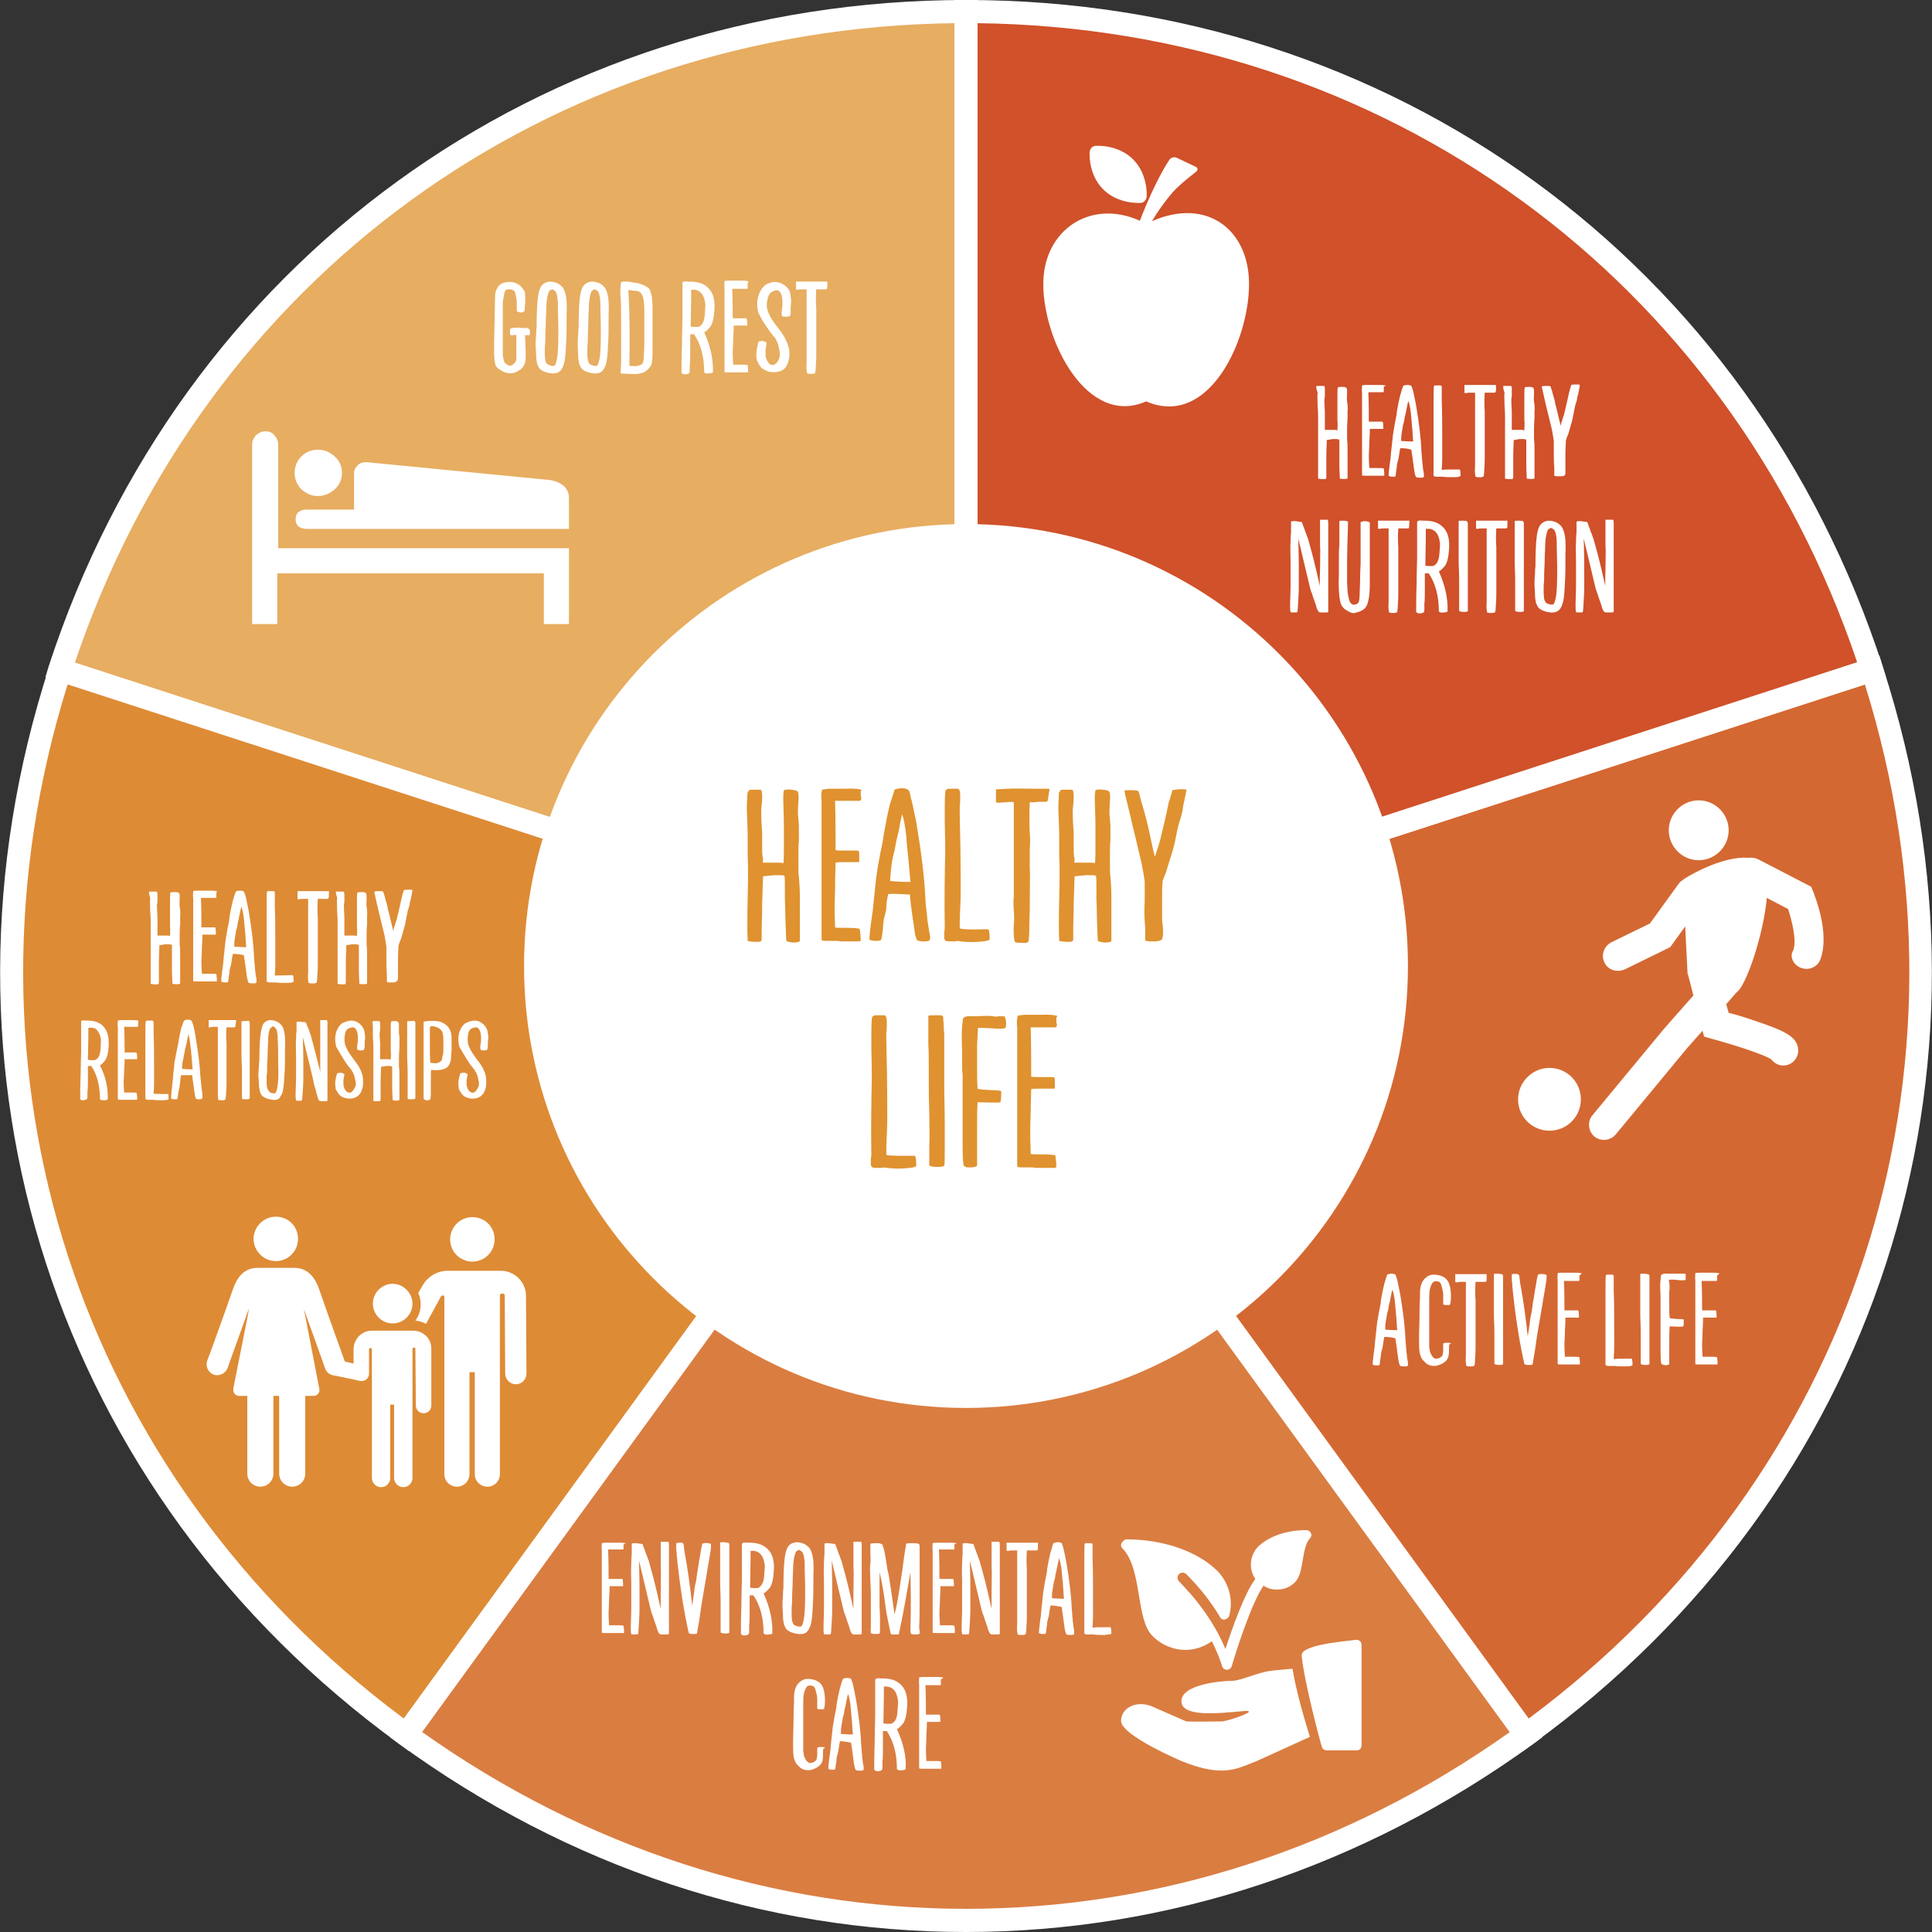
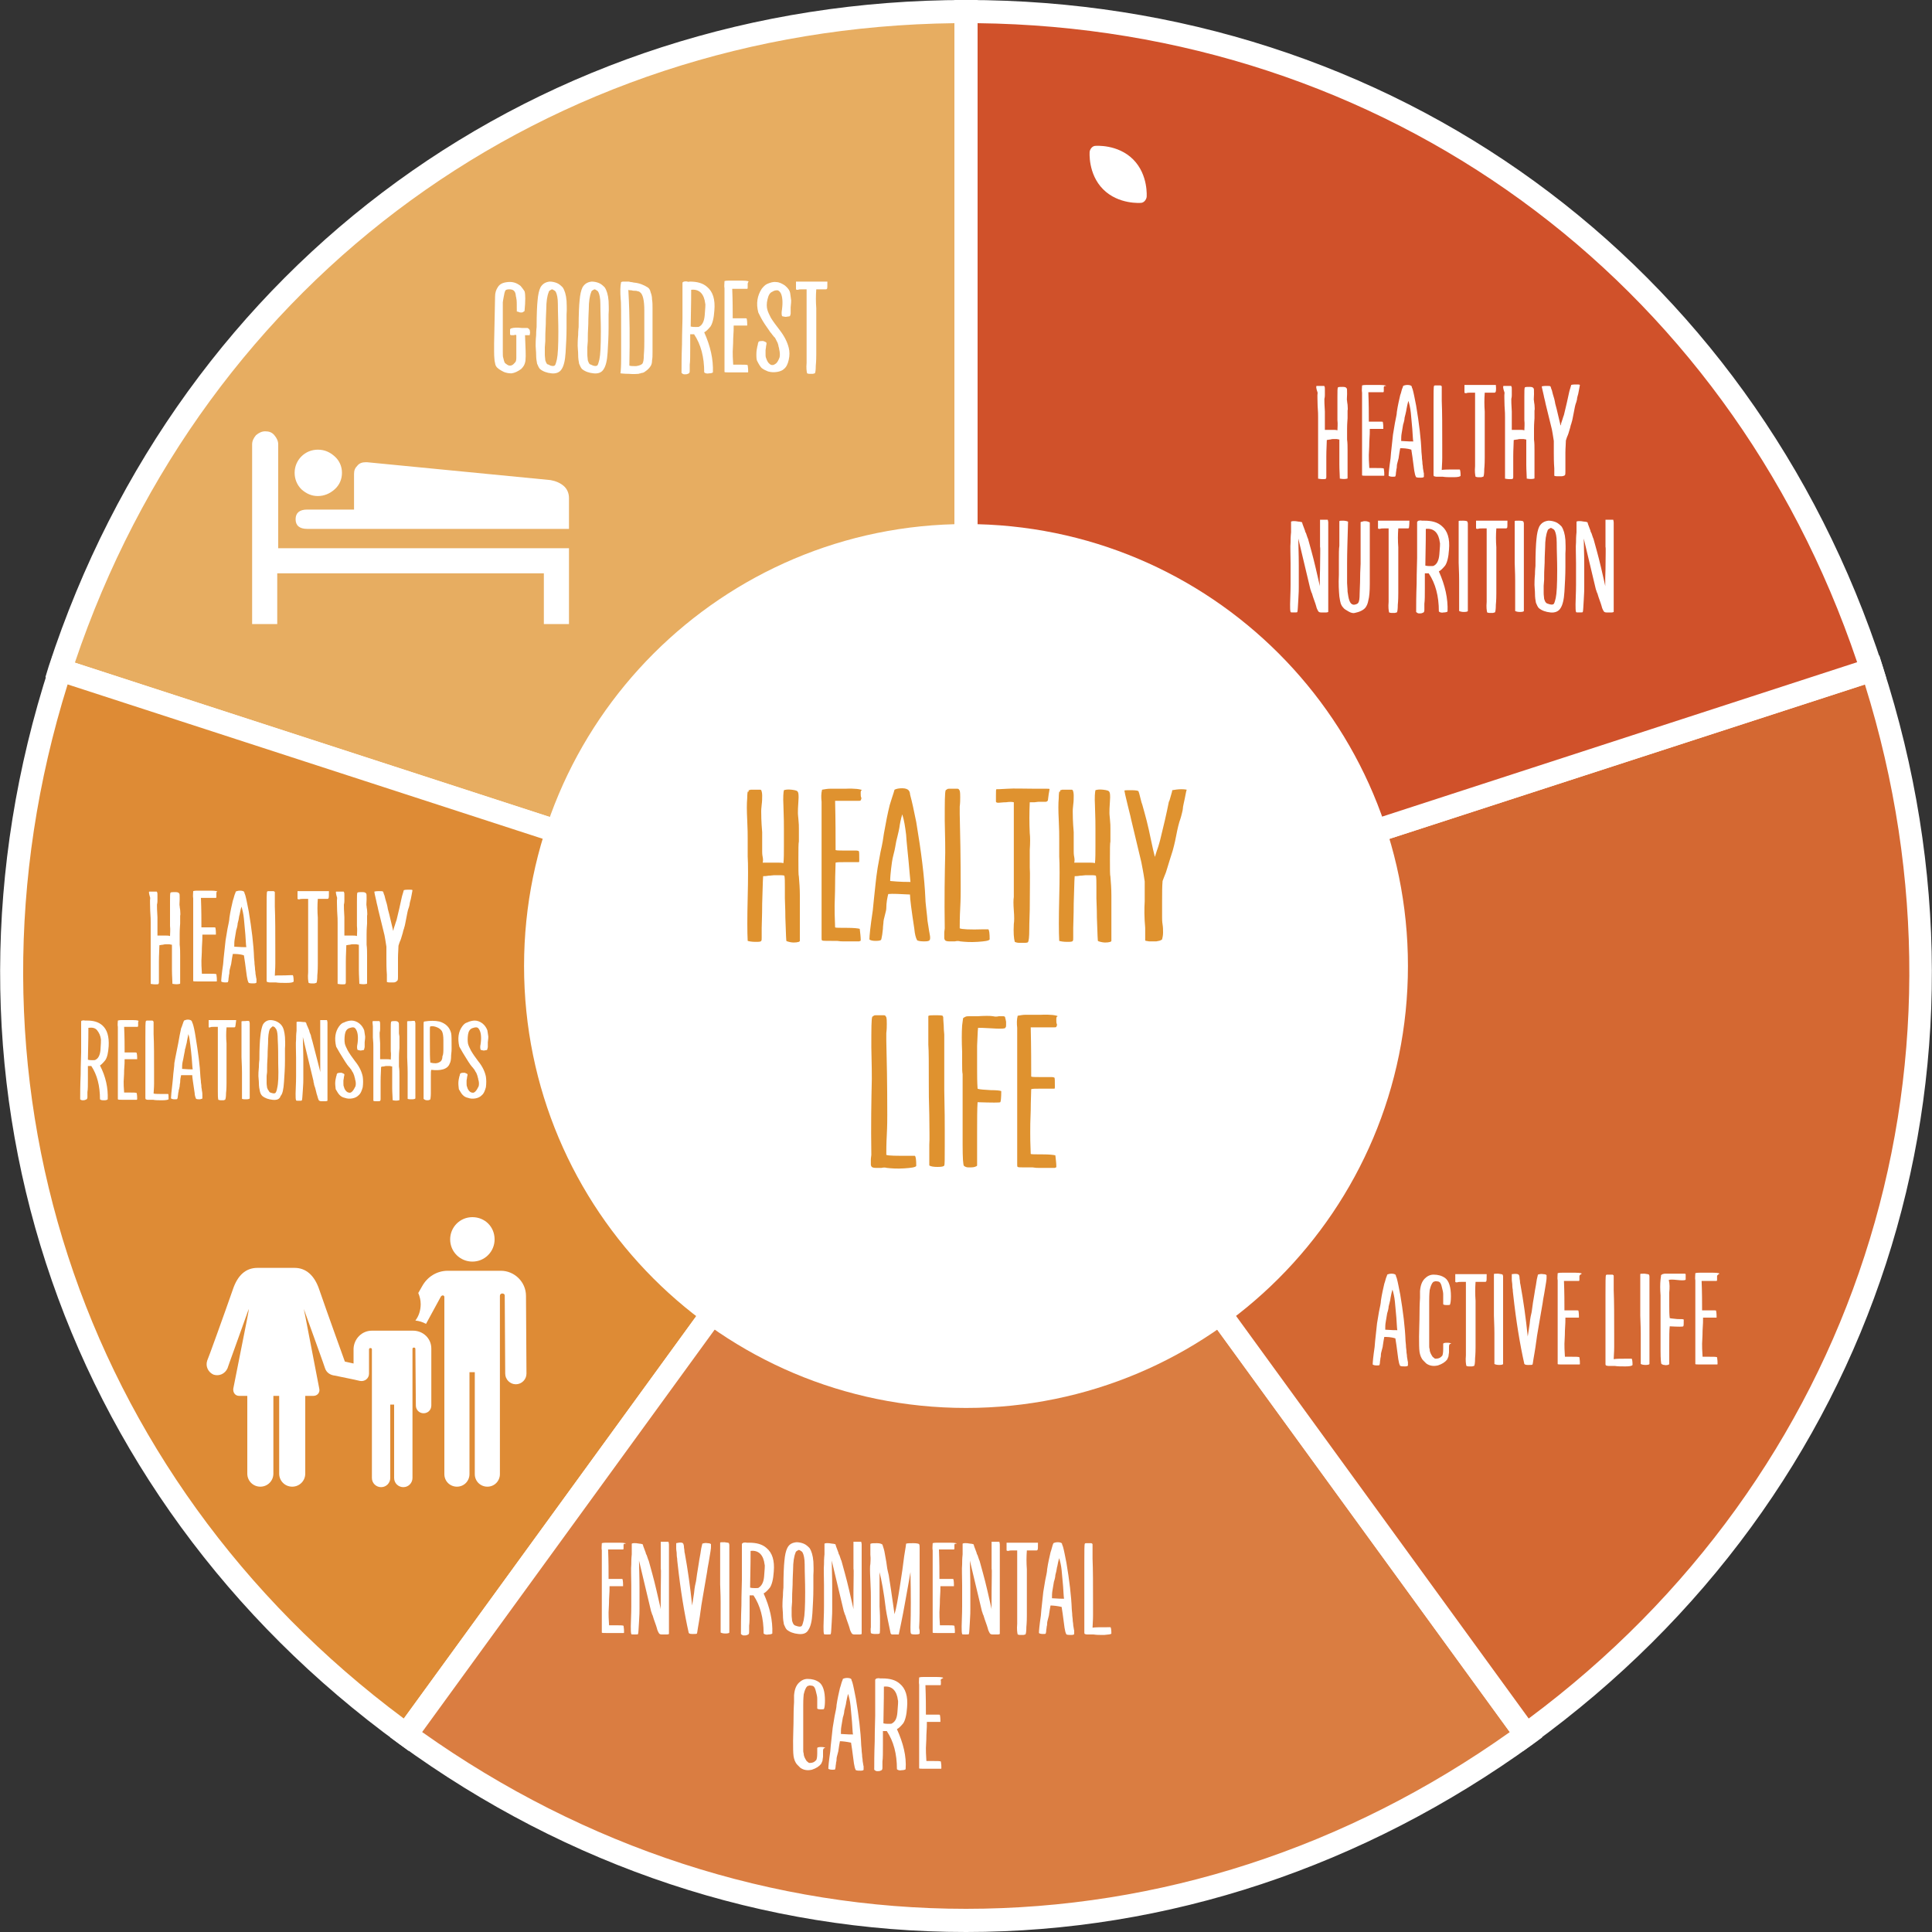
<svg xmlns="http://www.w3.org/2000/svg" version="1.1" id="Layer_1" x="0" y="0" viewBox="0 0 400 400" xml:space="preserve">
  <rect x="0" y="0" width="400" height="400" fill="#333333" stroke="none" />
  <style>.st1{fill:#fff}</style>
  <path d="M200 199.6L12.5 138.7C39.4 55.8 112.9 2.4 200 2.4v197.2z" fill="#e7ad61" />
  <path class="st1" d="M202.4 202.9l-193-62.7.7-2.3C37.4 54.2 111.9 0 200 0h2.4v202.9zM15.5 137.2l182.1 59.2V4.8c-84.1 1-155.2 52.6-182.1 132.4" />
  <path d="M200 199.6L84.1 359.2C13.6 308-14.5 221.6 12.5 138.7L200 199.6z" fill="#de8b35" />
  <path class="st1" d="M84.6 362.5l-1.9-1.4C11.4 309.3-17 221.7 10.2 138l.7-2.3 193 62.7L84.6 362.5zM14 141.7c-25.1 80.3 2.1 163.9 69.6 214.1l112.6-154.9L14 141.7z" />
  <path d="M200 199.6l115.9 159.5c-70.5 51.2-161.3 51.2-231.8 0L200 199.6z" fill="#da7d41" />
  <path class="st1" d="M200 400c-41.8 0-82.3-13.4-117.3-38.9l-1.9-1.4L200 195.6l119.3 164.1-1.9 1.4C282.3 386.5 241.8 400 200 400M87.4 358.6c33.7 23.9 72.6 36.6 112.6 36.6s78.8-12.6 112.6-36.6L200 203.7 87.4 358.6z" />
  <path d="M200 199.6l187.5-60.9c26.9 82.9-1.1 169.3-71.6 220.5L200 199.6z" fill="#d46832" />
  <path class="st1" d="M315.4 362.5L196.1 198.4l193-62.7.7 2.3c27.2 83.8-1.2 171.4-72.5 223.1l-1.9 1.4zM203.9 200.9l112.6 154.9c67.5-50.2 94.7-133.8 69.6-214.1l-182.2 59.2z" />
  <path d="M200 199.6V2.4c87.1 0 160.6 53.4 187.5 136.3L200 199.6z" fill="#d0512a" />
  <path class="st1" d="M197.6 202.9V0h2.4c88.1 0 162.6 54.2 189.8 138l.7 2.3-192.9 62.6zm4.8-198.1v191.5l182.1-59.2C357.6 57.4 286.5 5.8 202.4 4.8" />
  <path class="st1" d="M291.5 200c0 50.6-41 91.5-91.5 91.5-50.6 0-91.5-41-91.5-91.5s41-91.5 91.5-91.5c50.6 0 91.5 40.9 91.5 91.5m-178.9-81.3v10.5h5.2v-15.7H57.6V92c0-.7-.3-1.3-.8-1.9s-1.1-.8-1.9-.8c-.7 0-1.3.3-1.9.8-.5.6-.8 1.2-.8 1.9v37.2h5.2v-10.5h55.2z" />
  <path class="st1" d="M65.8 102.7c1.3 0 2.5-.5 3.5-1.4s1.5-2.1 1.5-3.4-.5-2.5-1.5-3.4-2.1-1.4-3.5-1.4c-1.3 0-2.5.5-3.4 1.4S61 96.6 61 97.9s.5 2.5 1.4 3.4c1 .9 2.1 1.4 3.4 1.4" />
  <path class="st1" d="M117.8 109.5v-6.4c0-1-.4-1.9-1.1-2.5s-1.6-1-2.7-1.2l-38-3.7h-.3c-.7 0-1.3.2-1.7.7-.5.5-.7 1-.7 1.7v7.4h-9.7c-1.6 0-2.4.7-2.4 2s.8 2 2.4 2h54.2zm-8.9 158.8c0-2.9-2.4-5.2-5.2-5.2h-11c-2.2 0-4.2 1.2-5.3 3.2l-.8 1.4c.3.7.5 1.5.5 2.3 0 1.3-.4 2.5-1.1 3.4.8.1 1.5.3 2.2.7l3.1-5.7c.1-.1.2-.2.4-.2s.3.2.3.3v36.7c0 1.5 1.2 2.6 2.6 2.6 1.5 0 2.6-1.2 2.6-2.6v-21.1h1.1v21.1c0 1.5 1.2 2.6 2.6 2.6 1.5 0 2.6-1.2 2.6-2.6v-36.9c0-.3.2-.5.5-.5s.5.2.5.4l.1 16.2c0 1.2 1 2.2 2.2 2.2 1.2 0 2.2-1 2.2-2.2l-.1-16.1z" />
  <path class="st1" d="M89.3 279.2c0-2.1-1.7-3.7-3.8-3.7H77c-2.1 0-3.7 1.7-3.8 3.7v3.1l-1.8-.4s-3.9-10.8-5.3-14.9c-1-3-2.8-4.5-5.1-4.5h-7.7c-2.4 0-4.1 1.5-5.1 4.5-1.6 4.6-5.2 14.6-5.3 14.7-.4 1.2.2 2.4 1.3 2.9 1.2.4 2.4-.2 2.9-1.3 0-.1 2.6-7.2 4.4-12.3-.1 1 .3-1.1-3.2 16.5-.1.8.4 1.5 1.2 1.5h1.7v16.1c0 1.5 1.2 2.7 2.7 2.7s2.7-1.2 2.7-2.7V289h1.2v16.1c0 1.5 1.2 2.7 2.7 2.7s2.7-1.2 2.7-2.7V289h1.7c.8 0 1.4-.7 1.2-1.5-3.4-17.6-3-15.6-3.2-16.5 1.8 5 4.4 12.2 4.4 12.3.3.9 1.1 1.4 2 1.5 1.8.4 3.1.6 5.2 1.1 1 .2 1.9-.5 1.9-1.5v-5c0-.2.1-.3.3-.3.2 0 .3.1.3.3V306c0 1.1.9 1.9 1.9 1.9 1.1 0 1.9-.9 1.9-1.9v-15.2h.8V306c0 1.1.9 1.9 1.9 1.9 1.1 0 1.9-.9 1.9-1.9v-26.7c0-.2.1-.3.3-.3.2 0 .3.1.3.3l.1 11.7c0 .9.7 1.6 1.6 1.6.9 0 1.6-.7 1.6-1.6v-11.8m13.1-22.6c0 2.5-2 4.6-4.6 4.6-2.5 0-4.6-2-4.6-4.6 0-2.5 2-4.6 4.6-4.6s4.6 2 4.6 4.6" />
-   <path class="st1" d="M85.4 269.9c0 2.3-1.9 4.1-4.1 4.1-2.3 0-4.1-1.9-4.1-4.1 0-2.3 1.9-4.1 4.1-4.1s4.1 1.9 4.1 4.1m-28.3-18c-2.5 0-4.6 2.1-4.6 4.6s2.1 4.6 4.6 4.6c2.6 0 4.6-2.1 4.6-4.6 0-2.6-2-4.6-4.6-4.6m175.1 67.6c-.2.4-.1.8.2 1.1 2.1 2.1 2.8 6 3.4 9.7.6 3.5 1.1 6.8 2.9 8.5 1.8 1.8 4.3 2.8 6.7 2.8 1.9 0 3.8-.6 5.5-1.8 1.5 3 2.1 5.1 2.1 5.1.1.5.5.8 1 .8s.9-.3 1-.7c1.1-3.7 4.2-13.3 6.6-16.7.9.6 1.8.8 2.8.8 1.4 0 2.7-.5 3.7-1.5s1.3-2.7 1.6-4.5c.3-1.8.6-3.6 1.5-4.6.3-.3.4-.7.2-1.1-.2-.4-.5-.6-1-.6-4.1 0-7.7 1.3-9.9 3.4-1.8 1.8-2 4.7-.6 6.7-2.3 3.1-4.8 10.3-6.2 14.5-1.1-2.7-3.3-6.9-7.2-11.4-.1-.1-.1-.2-.2-.2-.7-.8-1.4-1.6-2.2-2.4-.4-.4-.4-1.1 0-1.5s1.1-.4 1.5 0c2.7 2.7 5.1 5.7 7 8.9.2.4.6.6 1 .5s.8-.4.9-.8c.9-3.3-.1-6.8-2.4-9.2-4.1-4.1-11.2-6.6-19-6.6-.4.2-.7.4-.9.8m37.6 22.5c-.2.2-.3.5-.3.8.5 5.4 4 18.5 4.2 18.9.1.4.5.7 1 .7h6.2c.6 0 1-.5 1-1v-20.8c0-.3-.1-.6-.3-.8-.2-.2-.5-.3-.8-.3-2.1.3-9.2.8-11 2.5m-31.5 11.2c-3.4-1.2-6.2.6-6.2 3.1 0 3 12.5 8.3 12.5 8.3 8.6 3.5 11.5 1.6 15.6 0l11-5c-1-3.2-2.9-9.6-3.6-14.1-1.6.1-3.2.3-4.3.4-2.9.3-6.3 2.1-8.3 2.1-2 0-10.4.7-10.4 4.2 0 3.4 7.7 2.5 12.5 2.1.8-.1 1.3-.1 1.4 0 .8.3-4.5 2.1-5.6 2.1s-5.3.1-7.3 0l-7.3-3.2zm113.4-187.5c3.4 0 6.2 2.8 6.2 6.2s-2.8 6.2-6.2 6.2c-3.4 0-6.2-2.8-6.2-6.2s2.8-6.2 6.2-6.2m21.2 34.7c.4.1.7.2 1.1.2 1.3 0 2.5-.8 2.9-2 2-5.4-1.2-13.2-1.5-14l-.4-1-11-5.7c-.7-.3-1.4-.4-2-.3-5-.4-11.5 3.2-13.2 4.3-.3.2-.4.3-.4.3-.3.2-.6.4-.8.7l-6 8.3-8 3.9c-1.5.8-2.2 2.6-1.4 4.2.5 1.1 1.6 1.7 2.8 1.7.5 0 .9-.1 1.4-.3l9.4-4.6 3.1-4.3.5 9.9h.1c0 .2 0 .4.1.5l1 3.9-6 6.8-14.9 18c-1.1 1.3-.9 3.3.4 4.4.6.5 1.3.7 2 .7.9 0 1.8-.4 2.4-1.1l14.8-17.9 3.2-3.6.3 1.2 1.7.5c4.8 1.3 10.6 3.2 12.2 4.2.6.8 1.5 1.3 2.5 1.3h.2c1.7-.1 3-1.6 2.9-3.3-.2-2.6-2.5-3.8-9.1-6-2-.7-4-1.3-5.3-1.6l-.5-1.8 2.1-2.4c2-1.3 5.6-11.9 6.3-19.6l4.4 2.3c.8 2.4 1.8 6.4 1.1 8.5-.9 1.3 0 3.1 1.6 3.7m-52.1 20.7c3.6 0 6.5 2.9 6.5 6.5s-2.9 6.5-6.5 6.5-6.5-2.9-6.5-6.5c0-3.5 2.9-6.5 6.5-6.5M238.5 45.8c.9-1.6 2.5-3.9 4.3-6 1.6-1.8 4.8-4.2 4.8-4.2.5-.4.4-.9-.1-1.1l-3.8-1.8c-.5-.3-1.3-.1-1.6.4 0 0-2.8 4-6.1 12.6-10.2-4.6-20 1.9-20 13.1 0 11.8 9.1 29.7 21.3 24.3 12.9 5.6 21.3-12.5 21.3-24.3 0-11.3-8.8-18-20.1-13" />
  <path class="st1" d="M236.2 42c.6 0 1.1-.6 1.2-1.2 0 0 .4-4.6-2.8-7.8s-7.8-2.8-7.8-2.8c-.6 0-1.1.6-1.2 1.2 0 0-.4 4.6 2.8 7.8 3.2 3.2 7.8 2.8 7.8 2.8M108 64.7c-.2 0-.4 0-.6-.1s-.4-.1-.4-.1c0-1.5 0-2.4-.1-2.7 0 0 0-.2-.1-.5 0-.3-.1-.5-.1-.6-.2-.6-.6-.8-1.3-.8-.4 0-.7.1-.8.3-.1.2-.2.6-.3 1.2-.1.6-.2 1-.2 1.2v10.2c0 .6 0 1.1.1 1.3.1.5.2.8.3 1 .1.1.2.2.5.4s.5.2.6.2c.2 0 .5-.1.7-.3.2-.2.4-.4.5-.6 0 0 .1-.3.1-.7v-4.7c-.1-.1-.3-.1-.5 0h-.5c-.2 0-.3-.1-.3-.2v-.9c0-.1 0-.2.1-.2 0-.1.1-.1.1-.1.6-.2 1.3-.2 2.2-.1h1.1c.2 0 .3.1.4.2s.2.2.2.4.1.4 0 .6c0 .2 0 .3-.1.3h-.9c.1 2.6.2 4.3.1 5.1 0 .1 0 .3-.1.6-.1.4-.3.8-.8 1.3-.7.5-1.3.8-2 .9-.6 0-1.1-.1-1.6-.3-.8-.4-1.4-.8-1.6-1.2-.1-.1-.2-.5-.3-1.1 0-.2-.1-.7-.1-1.8v-1.8l.2-9.7c0-.8.2-1.4.6-2s1-.9 2-1c.9-.1 1.7.1 2.4.6.2.1.4.3.6.6s.4.5.5.7c.2.6.2 2 0 4.1-.3.2-.4.3-.6.3zm6.2 12.6c-1-.1-1.8-.4-2.4-.9-.2-.2-.4-.6-.6-1.1-.1-.5-.2-1.1-.2-1.9 0-.7-.1-1.3-.1-1.8 0-.4 0-1.2.1-2.2 0-1 .1-1.6.1-1.7 0-2.7.1-4.6.2-5.5.1-1.2.3-2.1.6-2.7.4-.7 1-1.1 1.9-1.2.5 0 1 .1 1.5.3s.9.6 1.2.9c.4.6.7 1.5.8 2.8 0 .6.1 1.6 0 2.8v2.8c0 1.7-.1 3.4-.2 5.1s-.4 2.8-.8 3.4c-.4.7-1.2 1-2.1.9zm-.2-1.6c.4.1.6.1.8 0 .2-.1.3-.5.5-1.3.2-.9.3-2.8.3-5.8 0-2-.1-3.9-.1-5.7 0-1.2-.2-2-.4-2.4-.1-.2-.2-.3-.4-.4s-.3-.2-.4-.2-.2.1-.4.2-.3.3-.3.4c-.3.7-.5 1.9-.5 3.5 0 .5-.1 1.5-.1 3.1-.1 1.6-.1 2.5-.1 2.8v.7c0 .4-.1.9-.1 1.3v1.5c0 .5.1.9.1 1.2.1.3.2.6.4.8.1 0 .3.1.7.3zm8.9 1.6c-1-.1-1.8-.4-2.4-.9-.2-.2-.4-.6-.6-1.1-.1-.5-.2-1.1-.2-1.9 0-.7-.1-1.3-.1-1.8 0-.4 0-1.2.1-2.2 0-1 .1-1.6.1-1.7 0-2.7.1-4.6.2-5.5.1-1.2.3-2.1.6-2.7.4-.7 1-1.1 1.9-1.2.5 0 1 .1 1.5.3s.9.6 1.2.9c.4.6.7 1.5.8 2.8 0 .6.1 1.6 0 2.8v2.8c0 1.7-.1 3.4-.2 5.1s-.4 2.8-.8 3.4c-.4.7-1.1 1-2.1.9zm-.1-1.6c.4.1.6.1.8 0 .2-.1.3-.5.5-1.3.2-.9.3-2.8.3-5.8 0-2-.1-3.9-.1-5.7 0-1.2-.2-2-.4-2.4-.1-.2-.2-.3-.4-.4-.1-.1-.3-.2-.4-.2s-.2.1-.4.2-.3.3-.3.4c-.3.7-.5 1.9-.5 3.5 0 .5-.1 1.5-.1 3.1-.1 1.6-.1 2.5-.1 2.8v.7c0 .4-.1.9-.1 1.3v1.5c0 .5.1.9.1 1.2.1.3.2.6.4.8 0 0 .3.1.7.3zm5.8-1.6v-3.7c0-5.2 0-8-.1-8.5-.1-1.5-.1-2.7.1-3.5.1 0 .2-.1.4-.1h1c.1 0 .3 0 .6.1.3 0 .5.1.6.1 1.2.1 2.1.5 2.9 1 .3.2.5.5.6 1 .2.5.3 1 .3 1.5.1.6.1 1.2.1 1.8v9.1c0 .7 0 1.2-.1 1.7 0 .5-.1.9-.3 1.2-.2.3-.5.7-1.1 1.1-.1.1-.2.1-.3.2-.1 0-.2.1-.3.1s-.2 0-.4.1c-.2 0-.3.1-.4.1-.3 0-.9.1-2 0-1 0-1.6-.1-1.7-.1 0 0-.1-.1 0-.3.1-1.3.1-2.2.1-2.9zm1.7 1.6c.3.1.8.1 1.4.1.7-.1 1.1-.3 1.3-.5.2-.3.3-.9.3-1.8.1-1.2.1-2.3.1-3v-6.2c0-2.1-.3-3.4-.9-3.8-.1-.1-.3-.2-.5-.2-.2-.1-.4-.1-.6-.1-.2 0-.4 0-.7-.1-.3 0-.5 0-.6-.1v.2c.3 5.2.3 10.4.2 15.5zm17.3 1.4c-.1.1-.4.2-.8.2-.4.1-.8 0-1-.2 0-3.2-.7-5.8-2.1-7.9h-.8v3c0 1.5 0 2.6-.1 3.3v1.2c0 .2 0 .4-.1.5 0 .1-.1.1-.3.2s-.4.1-.7.1c-.2 0-.4-.1-.6-.3 0-1.3 0-3.3.1-5.9 0-2.6.1-4.3.1-5.3v-7.4c0-.2.1-.2.3-.3.2 0 .4-.1.7 0s.5 0 .5 0c1.5 0 2.7.3 3.6 1.1 1.2 1 1.7 2.6 1.5 4.9-.1 1.6-.4 2.7-.8 3.3-.5.6-.9 1-1.3 1.2 1.3 2.9 1.9 5.6 1.8 8.3zm-1.7-11.8c.1-1.4.2-2.3.1-2.5-.1-.9-.4-1.7-.9-2.2s-1.2-.7-2-.6c0 .6 0 3.1-.1 7.6.4.1.8.1 1.1.1.4 0 .6 0 .7-.1.6-.3 1-1.1 1.1-2.3zm8.9-6.4v.6c0 .1 0 .3-.1.3h-3.1c.1 2.5.1 4.6.1 6.1h2.6c.2 0 .3 0 .3.1 0 0 .1.4.1 1.1v.3h-2.8c0 .5 0 1.4-.1 2.7 0 1.3-.1 2.2-.1 2.7s0 1.4.1 2.7h1.4c.9 0 1.4 0 1.6.1.1.6.1 1 .1 1.3v.1s0 .1-.1.1h-3.7c-.7 0-1.1 0-1.1-.1V59.7c-.1-.5 0-1 0-1.5.3-.1.7-.1 1-.1h1.9c1.2 0 1.9 0 2.1.2-.2.2-.2.4-.2.6zm1.8 14.4c0-.6.1-1.1.2-1.6 0-.1.1-.2.1-.4s.1-.3.1-.4.1-.1.1-.2c.3-.1.6-.1.9-.1.3.1.6.2.7.4 0 .1 0 .3-.1.7 0 .3-.1.6-.1.8v.8c0 .3 0 .6.1.8.2.6.4 1 .8 1.3.4.3.8.2 1.2-.1s.6-.8.8-1.3c.1-.4.1-1-.1-1.8 0-.1 0-.2-.1-.4 0-.2-.1-.4-.1-.5-.1-.2-.1-.4-.2-.5l-.3-.6c-.1-.2-.2-.4-.3-.4-.1-.1-.2-.3-.4-.5-.2-.3-.3-.4-.4-.5-.1-.2-.5-.7-1.1-1.6s-.9-1.5-1-1.7l-.4-.8c-.5-1.9-.2-3.5.7-4.9.4-.5.7-.8 1.1-1 .7-.3 1.3-.5 1.9-.4.6 0 1.2.3 1.8.7.6.5 1 1 1.1 1.6 0 .1.1.6.2 1.5 0 .1 0 .6-.1 1.4v1.3c0 .2-.1.3-.1.4s-.1.2-.2.2c-.2 0-.5.1-.8.1-.5-.1-.7-.1-.7-.2-.1-.3-.1-.8 0-1.3.2-1.5.1-2.6-.2-3.3-.2-.4-.5-.7-.8-.7-.4 0-.7.1-1 .3-.5.2-.8.7-1 1.6-.2.8-.2 1.6 0 2.2.1.4.4 1 .7 1.6.5.8 1.1 1.6 1.8 2.5 1 1.3 1.6 2.5 1.9 3.7.2.8.2 1.6 0 2.5s-.5 1.5-1 1.9c-.3.3-.8.5-1.4.6s-1.2.1-1.9-.1c-.5-.2-.9-.4-1.3-.7-.3-.3-.6-.8-.9-1.4-.2-.3-.2-.9-.2-1.5zm14.6-13.5c-.1.1-.1.1-.2.1h-2c-.1 1.3-.1 2.6 0 3.9v9.5c0 1.6-.1 2.4-.1 2.4 0 1-.1 1.5-.2 1.6 0 0-.1 0-.4.1h-.7c-.3 0-.4-.1-.5-.1-.1-.4-.2-1.1-.1-2.2V59.9h-.9c-.4 0-.7 0-.9.1-.2 0-.3 0-.4-.1v-1.6h6.5c0 1 0 1.5-.1 1.5zM30.9 184.6h1.5c.1 0 .1 0 .1.1.1.1.1.3.1.6v1.2c0 .5-.1.7-.1.8 0 .4 0 1.2.1 2.6v3.8h1.8c.3 0 .5 0 .8.1 0-.5.1-1.3 0-2.1v-5c0-1.1 0-1.7.1-1.9.2-.1.5-.1 1-.1s.7.1.8.3c.1 0 .1.4.1 1.2 0 .7-.1 1.2 0 1.4 0 0 0 .3.1.8 0 .5.1.9 0 1.2v1.6c0 .2-.1 1-.1 2.2v2.2c.1.7.1 1.5.1 2.3v5.7s0 .1-.1.1c-.4.1-.9.1-1.4 0h-.1c0-.7-.1-1.7-.1-2.9v-5.2c-.2 0-.4-.1-.6-.1h-.6c-.2 0-.4 0-.7.1-.3 0-.5.1-.7.1 0 .8-.1 1.9-.1 3.4v4.2c0 .2 0 .3-.1.4 0 .1-.3.1-.7.1-.4 0-.8-.1-.9-.1V191c0-.4 0-1.2-.1-2.4 0-1.2-.1-2 0-2.7-.3-1-.3-1.3-.2-1.3zm13.9.4v.6c0 .1 0 .3-.1.3h-3.1c.1 2.5.1 4.6.1 6.1h2.6c.2 0 .3 0 .3.1 0 0 .1.4.1 1.1v.3h-2.8c0 .5 0 1.4-.1 2.7 0 1.3-.1 2.2-.1 2.7s0 1.4.1 2.7h1.4c.9 0 1.4 0 1.6.1.1.6.1 1 .1 1.3v.1s0 .1-.1.1h-3.7c-.7 0-1.1 0-1.1-.1V186c-.1-.5 0-1 0-1.5.3-.1.7-.1 1-.1h1.9c1.2 0 1.9 0 2.1.2-.2 0-.2.2-.2.4zm3.4 12.5c-.1.5-.2 1.1-.3 1.8 0 .2-.1.5-.2.9s-.2.7-.2 1c0 .1 0 .4-.1.7 0 .3-.1.6-.1.9 0 .3-.1.4-.1.5s-.3.1-.6.1c-.4 0-.7-.1-.8-.2 0-.4.1-1.6.4-3.6l.1-1.2c.2-1.7.3-2.9.4-3.7.1-.5.2-1.3.4-2.4.2-1 .4-1.8.4-2.3.2-1.4.5-2.6.7-3.5.1-.3.2-.6.3-1s.3-.7.3-.9c.2-.1.5-.2.9-.2s.7.1.8.2c0 0 .1.1.1.2s0 .1.1.3c0 .1.1.2.1.3.2.7.4 1.8.7 3.3.6 3.6 1 6.8 1.1 9.6 0 .3.1.7.1 1.3.1.6.1 1 .1 1.1 0 .2.1.4.1.9.1.4.1.8.2 1.1v.7c0 .1-.2.2-.6.2-.4 0-.7 0-1-.1-.2-.3-.3-.8-.4-1.4-.3-2.3-.5-3.8-.6-4.3-.8-.3-1.8-.3-2.3-.3zm1.2-7.1c-.1.5-.2.7-.2.8 0 .3-.1.8-.3 1.4l-.3 1.8c-.1.5-.1 1.1-.1 1.6 1.3.1 2.1.1 2.5.1-.1-.5-.1-1.4-.2-2.6-.1-1.2-.2-2.3-.3-3.3s-.3-1.8-.5-2.5c-.2.6-.3 1.2-.4 1.7-.1.2-.1.5-.2 1zm10.7 11.5h.5c.1 0 .2.5.2 1.3-.1.2-.6.3-1.5.3s-1.6 0-2.2-.1h-1.3c-.2 0-.4-.1-.5-.1-.1-.1-.1-.2-.1-.3v-14.6c0-2.3 0-3.6.1-3.8 0 0 .1-.1.2-.1h1.1c.1 0 .1 0 .2.1.1 0 .1.1.1.2v2.9c.1 2.3.1 5.4.1 9.3v2.5c0 1.1-.1 1.9-.1 2.5.5-.1 1.5 0 3.2-.1zM68 186c-.1.1-.1.1-.2.1h-2c-.1 1.3-.1 2.6 0 3.9v9.5c0 1.6-.1 2.4-.1 2.4 0 1-.1 1.5-.2 1.6 0 0-.1 0-.4.1h-.7c-.3 0-.4-.1-.5-.1-.1-.4-.2-1.1-.1-2.2v-15.2h-.9c-.4 0-.7 0-.9.1-.2 0-.3 0-.4-.1v-1.6h6.5c0 .9 0 1.4-.1 1.5zm1.6-1.4h1.5c.1 0 .1 0 .1.1.1.1.1.3.1.6v1.2c0 .5-.1.7-.1.8 0 .4 0 1.2.1 2.6v3.8h1.8c.3 0 .5 0 .8.1 0-.5.1-1.3 0-2.1v-5c0-1.1 0-1.7.1-1.9.2-.1.5-.1 1-.1s.7.1.8.3c.1 0 .1.4.1 1.2 0 .7-.1 1.2 0 1.4 0 0 0 .3.1.8 0 .5.1.9 0 1.2v1.6c0 .2-.1 1-.1 2.2v2.2c.1.7.1 1.5.1 2.3v5.7s0 .1-.1.1c-.4.1-.9.1-1.4 0h-.1c0-.7-.1-1.7-.1-2.9v-5.2c-.2 0-.4-.1-.6-.1h-.6c-.2 0-.4 0-.7.1-.3 0-.5.1-.7.1 0 .8-.1 1.9-.1 3.4v4.2c0 .2 0 .3-.1.4 0 .1-.3.1-.7.1s-.8-.1-.9-.1V191c0-.4 0-1.2-.1-2.4 0-1.2-.1-2 0-2.7-.3-1-.3-1.3-.2-1.3zm11.9 18.8h-.9c-.3 0-.5-.1-.5-.1v-1.5c-.1-1.3-.1-2.4-.1-3.3V196c-.2-1.2-.3-2-.4-2.4l-1.3-5.3c-.1-.6-.3-1.2-.4-1.8-.3-1.2-.4-1.8-.4-1.9 0 0 .3-.1.9-.1.6 0 .8 0 .9.1s.1.4.3.8c.1.5.2.7.2.8.2.6.4 1.3.5 2 .2.7.4 1.5.6 2.4s.4 1.6.5 2.1c0 0 .1-.1.1-.4l.3-.9c.1-.4.2-.6.3-.9.4-1.7.8-3.3 1.1-4.8 0-.1.1-.3.2-.7s.2-.6.2-.7c.3-.1.7-.1 1.1-.1s.6 0 .7.1c0 .1-.1.5-.2 1.1s-.2 1-.3 1.3c0 .1-.1.3-.1.6-.1.3-.1.5-.2.7-.2.5-.3 1.2-.5 2.2s-.3 1.6-.4 1.8c0 .2-.2.5-.3 1.1-.2.6-.3 1.1-.5 1.6-.2.4-.3.8-.4 1.1 0 .7-.1 1.5-.1 2.5v3.9c0 .3 0 .6-.1.8-.3.3-.5.4-.8.4zm-59.2 24.2c-.1.1-.3.2-.7.2-.4 0-.7 0-.9-.2 0-2.8-.6-5.1-1.8-6.9h-.7v2.6c0 1.3 0 2.3-.1 2.8v1c0 .2 0 .3-.1.4 0 .1-.1.1-.3.2-.2.1-.4.1-.6.1s-.4-.1-.5-.2c0-1.1 0-2.8.1-5.1 0-2.2.1-3.8.1-4.6v-6.4c0-.1.1-.2.2-.2s.3-.1.6 0h.5c1.3 0 2.3.3 3.1 1 1 .9 1.4 2.3 1.3 4.3-.1 1.4-.3 2.3-.7 2.9-.4.5-.8.9-1.1 1.1 1.2 2.3 1.7 4.7 1.6 7zm-1.5-10.2c.1-1.2.1-2 .1-2.2-.1-.8-.4-1.4-.8-1.9s-1-.6-1.8-.5c0 .5 0 2.7-.1 6.6.3.1.7.1 1 .1s.5 0 .6-.1c.6-.3.9-1 1-2zm7.8-5.6v.5c0 .1 0 .2-.1.3h-2.8c.1 2.2.1 3.9.1 5.3H28c.1 0 .2 0 .3.1 0 0 .1.4.1 1v.3h-2.6c0 .4 0 1.2-.1 2.3 0 1.1-.1 1.9-.1 2.3 0 .5 0 1.2.1 2.3h1.2c.8 0 1.2 0 1.4.1.1.5.1.9.1 1.2v.1l-.1.1h-2.9c-.6 0-.9 0-1-.1v-15c-.1-.4 0-.9 0-1.3.3-.1.6-.1.8-.1h1.7c1 0 1.7 0 1.8.2-.1.1-.1.2-.1.4zm5.7 14.7h.5c.1 0 .1.4.1 1.1-.1.1-.6.2-1.3.2-.8 0-1.4 0-1.9-.1h-1.1c-.2 0-.4-.1-.4-.1-.1-.1-.1-.2-.1-.3v-12.6c0-2 0-3.1.1-3.3 0 0 .1-.1.2-.1h1.1c.1 0 .1 0 .2.1 0 0 .1.1.1.2v2.5c.1 2 .1 4.7.1 8v2.2c0 1-.1 1.7-.1 2.1.2.1 1 .1 2.5.1zm3.2-3.9c-.1.4-.2.9-.2 1.5 0 .1-.1.4-.1.8-.1.4-.1.6-.2.8 0 .1 0 .3-.1.6 0 .3-.1.6-.1.8s-.1.4-.1.4c0 .1-.2.1-.6.1-.3 0-.6-.1-.7-.2 0-.4.1-1.4.3-3.1l.1-1c.1-1.5.3-2.5.3-3.2.1-.5.2-1.2.4-2.1.2-.9.3-1.6.4-2 .2-1.2.4-2.2.6-3.1.1-.2.2-.5.3-.8s.2-.6.3-.8c.2-.1.5-.2.8-.2s.6.1.7.2l.1.1c0 .1 0 .1.1.2 0 .1 0 .2.1.3.2.6.4 1.5.6 2.8.5 3.1.9 5.9 1 8.3 0 .3.1.6.1 1.1.1.5.1.8.1 1 0 .1.1.4.1.7.1.4.1.7.1 1v.6c0 .1-.2.1-.5.2-.3 0-.6 0-.8-.1-.1-.2-.3-.7-.3-1.2-.3-2-.5-3.3-.5-3.7h-2.3zm1-6.1c-.1.4-.1.6-.2.7 0 .3-.1.7-.2 1.2-.1.6-.2 1.1-.3 1.5-.1.5-.1.9-.1 1.4 1.1.1 1.8.1 2.2.1-.1-.5-.1-1.2-.2-2.3-.1-1.1-.2-2-.3-2.8s-.2-1.6-.4-2.2l-.3 1.5c0 .2-.1.5-.2.9zm10.2-3.9c-.1.1-.1.1-.2.1h-1.6c-.1 1.1-.1 2.3 0 3.3v8.2c0 1.4-.1 2.1-.1 2.1 0 .8-.1 1.3-.2 1.4 0 0-.1 0-.3.1h-.6c-.2 0-.4-.1-.5-.1-.1-.4-.1-1-.1-1.9v-13.2h-.8c-.4 0-.6 0-.8.1s-.3 0-.3-.1v-1.4h5.7c-.1 1-.2 1.4-.2 1.4zm2.9-1.2s0 .1.1.4v15.6c0 .1-.3.2-.7.2s-.7 0-.9-.1v-5.4c0-1.5-.1-2.6-.1-3.2v-7.4c0-.1.3-.1.8-.1.5-.1.8 0 .8 0zm4.8 16.3c-.8-.1-1.5-.3-2.1-.8-.2-.2-.4-.5-.5-1-.1-.4-.2-1-.2-1.6s-.1-1.2-.1-1.5c0-.4 0-1 .1-1.9 0-.9.1-1.4.1-1.5 0-2.4.1-4 .2-4.8.1-1.1.3-1.9.5-2.4.3-.6.9-1 1.6-1 .4 0 .9.1 1.3.3.4.2.8.5 1 .8.4.5.6 1.3.7 2.4 0 .6.1 1.4 0 2.4v2.5c0 1.5-.1 2.9-.2 4.4-.1 1.5-.3 2.5-.7 2.9-.2.7-.8.9-1.7.8zm-.1-1.4c.3.1.5.1.7 0 .1-.1.3-.4.4-1.1.2-.8.3-2.4.2-5 0-1.7 0-3.4-.1-5 0-1-.1-1.7-.3-2.1-.1-.1-.2-.3-.3-.4-.1-.1-.3-.2-.4-.2-.1 0-.2.1-.3.2l-.3.3c-.3.6-.4 1.6-.4 3 0 .4-.1 1.3-.1 2.7-.1 1.4-.1 2.2-.1 2.5v.6c0 .4-.1.7-.1 1.1v1.3c0 .5.1.8.1 1 .1.3.2.5.4.7 0 .2.2.3.6.4zm10-6.2v-8.9h1.4c0 .1.1.3.1.5v16.2s-.2.1-.4.1h-.9c-.2 0-.4-.1-.5-.2-.1-.2-.2-.5-.3-.9-.1-.3-.2-.6-.3-1.1-.1-.4-.2-.8-.3-1 0-.1-.1-.2-.1-.5-.1-.2-.1-.4-.1-.5l-2.2-9.1c0 1.1.1 2.7.1 4.9v3.8c0 .3 0 1.1-.1 2.3s-.1 1.9-.2 2.1c0 .1-.2.1-.6.1-.4 0-.6 0-.6-.1-.1-.2-.1-.7-.1-1.4 0-.8.1-2 .1-3.6V219c0-1.7-.1-2.9 0-3.8 0-.4 0-1 .1-1.8v-1.8c.1-.1.5-.1 1.4 0 .3 0 .5 0 .5.1l.1.1c0 .1.1.4.3.8.2.5.3.7.3.7 0 .1.1.3.1.4.1.2.1.3.2.5s.1.3.1.4c.4 1.3.8 3.1 1.4 5.3.6 2.3.9 3.7 1 4.4-.5-.5-.5-1.8-.5-4.2zm3.1 4.2c0-.5.1-1 .2-1.4 0-.1.1-.2.1-.3s0-.2.1-.3c0-.1.1-.1.1-.1.2-.1.5-.1.8-.1.3.1.5.2.6.3 0 .1 0 .3-.1.6 0 .3-.1.5-.1.7v.6c0 .3 0 .5.1.7.1.5.4.9.7 1.1.4.2.7.2 1-.1s.5-.7.7-1.1c.1-.4.1-.9-.1-1.5 0-.1 0-.2-.1-.4 0-.2-.1-.3-.1-.4-.1-.2-.1-.3-.2-.5-.1-.1-.2-.3-.3-.5-.1-.2-.2-.3-.3-.4 0-.1-.2-.2-.4-.5-.2-.2-.3-.4-.3-.4-.1-.1-.4-.6-.9-1.4-.5-.8-.8-1.3-.9-1.5l-.4-.7c-.4-1.7-.2-3.1.6-4.2.3-.4.6-.7 1-.8.6-.3 1.2-.4 1.6-.4.5 0 1.1.2 1.6.6.5.4.8.9 1 1.4 0 .1.1.5.2 1.3 0 .1 0 .5-.1 1.2v1c0 .1-.1.3-.1.4 0 .1-.1.2-.1.2-.2 0-.4.1-.7.1-.4-.1-.6-.1-.6-.2-.1-.3-.1-.7 0-1.1.2-1.3.1-2.3-.2-2.9-.2-.4-.4-.6-.7-.6-.3 0-.6.1-.9.2-.4.2-.7.6-.8 1.3-.1.7-.1 1.4 0 1.9.1.4.3.8.6 1.4.4.7.9 1.4 1.5 2.2.9 1.1 1.4 2.2 1.6 3.2.1.7.1 1.4 0 2.2-.2.7-.4 1.3-.9 1.7-.3.3-.7.5-1.2.6s-1.1.1-1.6-.1c-.5-.1-.8-.3-1.1-.6-.3-.3-.5-.7-.8-1.2 0-.2-.1-.7-.1-1.2zm7.8-12.9h1.3c.1 0 .1 0 .1.1.1.1.1.3.1.6v1c0 .4-.1.6-.1.7 0 .3 0 1.1.1 2.2v3.3h1.5c.2 0 .5 0 .7.1 0-.5.1-1.1 0-1.8v-4.4c0-.9 0-1.5.1-1.7.2-.1.4-.1.8-.1s.6.1.7.3c.1 0 .1.4.1 1v1.2s0 .2.1.7v2.4c0 .2-.1.8-.1 1.9v1.9c.1.6.1 1.3.1 2v4.9s0 .1-.1.1c-.4.1-.8.1-1.2 0h-.1c0-.6-.1-1.5-.1-2.5v-4.5c-.2 0-.3-.1-.6-.1h-.5c-.1 0-.4 0-.6.1-.3 0-.4 0-.6.1 0 .7-.1 1.6-.1 3v3.6c0 .2 0 .3-.1.4 0 .1-.3.1-.6.1-.4 0-.7 0-.8-.1v-11.1c0-.4 0-1-.1-2v-2.3c-.1-.8-.1-1 0-1.1zm8.7 0s0 .1.1.4v15.6c0 .1-.3.2-.7.2s-.7 0-.9-.1v-5.4c0-1.5-.1-2.6-.1-3.2v-7.4c0-.1.3-.1.8-.1.6-.1.8 0 .8 0zm3.3 11.6v3.4c0 .7-.1 1.1-.1 1.2-.1.1-.3.2-.6.2-.4 0-.6-.1-.8-.3v-15.4c0-.3 0-.5.1-.6 1.2-.2 2.3-.2 3.2 0 1.3.4 2.1 1.2 2.4 2.4.1.4.1 1.5.1 3.2 0 .2 0 .6-.1 1.4 0 .8-.1 1.4-.3 1.7-.2.6-.7 1-1.4 1.2-.7.2-1.5.2-2.4.1-.1.1-.1.6-.1 1.5zm2.6-6.1v-1.5c0-.9-.1-1.5-.3-1.9-.2-.3-.5-.6-1-.8s-.9-.3-1.4-.2c-.1.1-.1.3-.1.6v1.9c0 2.7 0 4.4.1 5 .8.2 1.4.2 1.9-.1.4-.2.6-.6.6-1.2.2-.4.2-1 .2-1.8zm3.1 7.4c0-.5.1-1 .2-1.4 0-.1.1-.2.1-.3s0-.2.1-.3c0-.1.1-.1.1-.1.2-.1.5-.1.8-.1.3.1.5.2.6.3 0 .1 0 .3-.1.6 0 .3-.1.5-.1.7v.6c0 .3 0 .5.1.7.1.5.4.9.7 1.1.4.2.7.2 1-.1s.5-.7.7-1.1c.1-.4.1-.9-.1-1.5 0-.1 0-.2-.1-.4 0-.2-.1-.3-.1-.4-.1-.2-.1-.3-.2-.5-.1-.1-.2-.3-.3-.5-.1-.2-.2-.3-.3-.4 0-.1-.2-.2-.4-.5-.2-.2-.3-.4-.3-.4-.1-.1-.4-.6-.9-1.4-.5-.8-.8-1.3-.9-1.5l-.4-.7c-.4-1.7-.2-3.1.6-4.2.3-.4.6-.7 1-.8.6-.3 1.2-.4 1.6-.4.5 0 1.1.2 1.6.6.5.4.8.9 1 1.4 0 .1.1.5.2 1.3 0 .1 0 .5-.1 1.2v1c0 .1-.1.3-.1.4 0 .1-.1.2-.1.2-.2 0-.4.1-.7.1-.4-.1-.6-.1-.6-.2-.1-.3-.1-.7 0-1.1.2-1.3.1-2.3-.2-2.9-.2-.4-.4-.6-.7-.6-.3 0-.6.1-.9.2-.4.2-.7.6-.8 1.3-.1.7-.1 1.4 0 1.9.1.4.3.8.6 1.4.4.7.9 1.4 1.5 2.2.9 1.1 1.4 2.2 1.6 3.2.1.7.1 1.4 0 2.2-.2.7-.4 1.3-.9 1.7-.3.3-.7.5-1.2.6s-1.1.1-1.6-.1c-.5-.1-.8-.3-1.1-.6-.3-.3-.5-.7-.8-1.2 0-.2-.1-.7-.1-1.2zm191.7 52.5c-.1.5-.2 1.1-.3 1.8 0 .2-.1.5-.2.9s-.2.7-.2 1c0 .1 0 .4-.1.7 0 .3-.1.6-.1.9s-.1.4-.1.5-.3.1-.6.1c-.4 0-.7-.1-.8-.2 0-.4.1-1.6.4-3.6l.1-1.2c.2-1.7.3-2.9.4-3.7.1-.5.2-1.3.4-2.4.2-1 .4-1.8.4-2.3.2-1.4.5-2.6.7-3.5.1-.3.2-.6.3-1 .1-.4.3-.7.3-.9.2-.1.5-.2.9-.2s.7.1.8.2c0 0 .1.1.1.2s0 .1.1.3c0 .1.1.2.1.3.2.7.4 1.8.7 3.3.6 3.6 1 6.8 1.1 9.6 0 .3.1.7.1 1.3.1.6.1 1 .1 1.1 0 .2.1.4.1.9.1.4.1.8.2 1.1v.7c0 .1-.2.2-.6.2s-.7 0-1-.1c-.2-.3-.3-.8-.4-1.4-.3-2.3-.5-3.8-.6-4.3-.9-.3-1.8-.3-2.3-.3zm1.1-7.1c-.1.5-.2.7-.2.8 0 .3-.1.8-.3 1.4l-.3 1.8c-.1.5-.1 1.1-.1 1.6 1.3.1 2.1.1 2.5.1-.1-.5-.1-1.4-.2-2.6s-.2-2.3-.3-3.3c-.1-1-.3-1.8-.5-2.5-.2.6-.3 1.2-.4 1.7 0 .2-.1.6-.2 1zM300 279v1c0 .2-.1.5-.1.8-.1.3-.2.5-.3.7-.4.5-1 .9-1.9 1.2-.9.2-1.7.1-2.4-.4l-.6-.6c-.5-.5-.7-1.2-.8-1.8-.1-.7-.1-1.8-.1-3.2 0-1.4.1-3 .1-4.9s.1-2.9.1-3.1v-1.4c.1-1.2.4-2 1-2.6.5-.5 1.1-.8 1.8-.8.9 0 1.7.2 2.4.7.8.6 1.2 1.9 1.2 3.8 0 .9-.1 1.5-.2 1.7 0 .1-.3.1-.7.1-.5 0-.7-.1-.7-.2v-2c0-.4-.1-.9-.3-1.6-.1-.5-.3-.8-.4-.9s-.3-.2-.5-.2-.4-.1-.5 0c-.3 0-.5.2-.7.6s-.3.8-.4 1.2c-.1 1-.1 1.8-.1 2.3v9.3c0 .2 0 .4.1.7 0 .3.1.6.2.8.1.2.2.4.4.7.2.2.4.3.5.4.2 0 .5 0 .8-.1s.5-.3.7-.5c.1-.2.2-.6.2-1.4v-1.1c0-.1.3-.2.7-.2.4 0 .7 0 1 .2-.5 0-.5.3-.5.8zm7.7-13.7c-.1.1-.1.1-.2.1h-2c-.1 1.3-.1 2.6 0 3.9v9.5c0 1.6-.1 2.4-.1 2.4 0 1-.1 1.5-.2 1.6 0 0-.1 0-.4.1h-.7c-.3 0-.4-.1-.5-.1-.1-.4-.2-1.1-.1-2.2v-15.2h-.9c-.4 0-.7 0-.9.1-.2 0-.3 0-.4-.1v-1.6h6.5c0 1 0 1.4-.1 1.5zm3.4-1.4s.1.2.1.4v18.1c0 .1-.3.2-.8.2s-.8-.1-1-.2v-6.3c0-1.7-.1-3-.1-3.7v-8.6c0-.1.3-.1.9-.1.6.1.8.1.9.2zm3.4.1c0 .1.1.2.1.5s.1.6.1.9.1.5.1.6c.6 3.3 1.1 6.8 1.5 10.7.1-.5.2-1.4.4-2.6.1-1.2.3-2 .4-2.4 0-.1.1-.5.2-1.4s.3-1.7.4-2.5.3-1.6.4-2.4.3-1.3.3-1.5c.3-.1.7-.2 1.1-.1.4 0 .6.1.7.2v.6c0 .4-.1.7-.1.9-.3 1.9-.5 3-.6 3.5-.1.9-.4 2.3-.7 4.2-.3 1.9-.6 3.3-.7 4.3 0 .1-.1.5-.2 1.4-.1.8-.3 1.7-.4 2.4-.1.8-.2 1.2-.2 1.2-.1.1-.4.1-.8.1s-.7 0-.9-.2c-.9-4-1.7-8.8-2.3-14.3 0-.2-.1-.6-.1-1.1-.1-.5-.1-.9-.1-1.1s-.1-.6-.1-1v-1.1c.8-.1 1.3-.1 1.5.2zm12.5.3v.6c0 .1 0 .3-.1.3h-3.1c.1 2.5.1 4.6.1 6.1h2.6c.2 0 .3 0 .3.1 0 0 .1.4.1 1.1v.3h-2.8c0 .5 0 1.4-.1 2.7 0 1.3-.1 2.2-.1 2.7s0 1.4.1 2.7h1.4c.9 0 1.4 0 1.6.1.1.6.1 1 .1 1.3v.1s0 .1-.1.1h-3.4c-.7 0-1.1 0-1.1-.1v-17.3c-.1-.5 0-1 0-1.5.3-.1.7-.1 1-.1h1.9c1.2 0 1.9 0 2.1.2-.5.3-.5.4-.5.6zm10.3 17h.5c.1 0 .2.5.2 1.3-.1.2-.6.3-1.5.3s-1.6 0-2.2-.1H333c-.3 0-.4-.1-.5-.1-.1-.1-.1-.2-.1-.3v-14.6c0-2.3 0-3.6.1-3.8 0 0 .1-.1.2-.1h1.1c.1 0 .1 0 .2.1.1 0 .1.1.1.2v2.9c.1 2.3.1 5.4.1 9.3v2.5c0 1.1-.1 1.9-.1 2.5.5-.1 1.5-.1 3.2-.1zm4.1-17.4s.1.2.1.4v18.1c0 .1-.3.2-.8.2s-.8-.1-1-.2v-6.3c0-1.7-.1-3-.1-3.7v-8.6c0-.1.3-.1.9-.1.6.1.8.1.9.2zm4.2 3.7v2.8c0 .9 0 1.7.1 2.5.3.1.9.1 1.6.2.8 0 1.2 0 1.3.1 0 .9 0 1.3-.1 1.4s-1 .1-2.8 0c-.1.8-.1 2.1-.1 3.8v4c0 .1-.1.1-.3.2-.2 0-.4.1-.7 0-.3 0-.4-.1-.6-.2-.1 0-.2-1-.2-2.7v-11.5c-.1-1.3-.1-2.4 0-3.3.1-.6.1-.9.1-.9.1-.1.2-.1.3-.2.1 0 .3-.1.5-.1h4.1c.1 0 .2.1.2.1v1.1c0 .1-.1.1-.1.1-.2.1-.8.1-1.7 0-.9-.1-1.4-.1-1.7 0 .2.8.2 1.6.1 2.6zm9.9-3.3v.6c0 .1 0 .3-.1.3h-3.1c.1 2.5.1 4.6.1 6.1h2.6c.2 0 .3 0 .3.1 0 0 .1.4.1 1.1v.3h-2.8c0 .5 0 1.4-.1 2.7 0 1.3-.1 2.2-.1 2.7s0 1.4.1 2.7h1.4c.9 0 1.4 0 1.6.1.1.6.1 1 .1 1.3v.1s0 .1-.1.1h-3.4c-.7 0-1.1 0-1.1-.1v-17.3c-.1-.5 0-1 0-1.5.3-.1.7-.1 1-.1h1.9c1.2 0 1.9 0 2.1.2-.5.3-.5.4-.5.6z" />
  <path d="M155 163.6c.1 0 .2 0 .4-.1h2c.1 0 .2.1.2.1.1.2.2.6.2 1.1s0 1.2-.1 1.9c-.1.8-.1 1.2-.1 1.4 0 .6 0 2 .2 4.3v4c0 .2 0 .6.1 1.1s.1.9 0 1.2h3c.5 0 .9 0 1.3.1.1-.9.1-2.1.1-3.6v-3.4c0-.8 0-2.4-.1-4.9-.1-1.8 0-2.8.1-3.2.3-.1.8-.2 1.6-.1s1.2.2 1.3.5c.1.1.2.7.1 1.9s-.1 2-.1 2.4c0 0 0 .5.1 1.3.1.9.1 1.5.1 2v2.6c-.1.4-.1 1.6-.1 3.7s0 3.3.1 3.6c.1 1.2.2 2.5.2 3.9v9.4c0 .1-.1.1-.2.2-.7.2-1.5.2-2.4-.1-.1 0-.1-.1-.2-.1-.1-1.2-.1-2.8-.2-4.8 0-2-.1-3.3-.1-4v-2.3c0-1.2 0-1.9-.1-2.4-.3-.1-.7-.1-1.1-.1h-1c-.3 0-.7.1-1.2.1-.5.1-.9.1-1.1.1-.1 1.3-.1 3.2-.2 5.7 0 2.5-.1 4.2-.1 5v2c0 .4 0 .6-.1.7-.1.2-.5.2-1.2.2s-1.3-.1-1.6-.2c-.1-1.8-.1-4.8 0-8.9.1-4.1.1-7 0-8.6v-3.7c0-.7 0-2-.1-3.9s-.1-3.4 0-4.4c0-.9.1-1.4.1-1.4h.2v-.3zm23.2.6c0 .4 0 .7.1.9s0 .4-.1.6c-.1.1-.2.1-.4.1h-4.9c.1 4.2.1 7.6.1 10.2.2.1 1.1.1 2.8.1h1.5c.3 0 .4.1.5.1.1.1.1.7.1 1.8 0 .3 0 .5-.1.5h-3.1c-.8 0-1.4 0-1.7.1 0 .9-.1 2.3-.1 4.4s-.1 3.6-.1 4.5 0 2.4.1 4.5c.1.1.9.1 2.4.1s2.3.1 2.7.2c.1.9.2 1.7.2 2.2v.2c0 .1 0 .1-.1.1l-.2.1h-3.4c-.2 0-.6 0-1.2-.1h-1.2c-1.2 0-1.8 0-1.9-.1-.1-.1-.1-.2-.1-.5V166c-.1-.9-.1-1.7.1-2.5.6-.1 1.1-.2 1.6-.2h3.2c2-.1 3.2.1 3.5.3-.3 0-.3.3-.3.6zm5.7 20.9c-.2.8-.4 1.8-.4 2.9 0 .3-.1.8-.3 1.5s-.3 1.2-.3 1.6c0 .2-.1.6-.1 1.2-.1.6-.1 1.1-.2 1.5-.1.4-.1.7-.2.8-.1.1-.4.2-1.1.2-.6 0-1.1-.1-1.3-.3 0-.7.2-2.7.7-6l.2-2c.3-2.8.5-4.9.7-6.1.1-.9.4-2.2.7-4 .4-1.7.6-3 .7-3.8.4-2.3.8-4.3 1.2-5.9.1-.4.3-.9.5-1.6.2-.6.4-1.2.5-1.6.4-.2.9-.3 1.6-.3.7 0 1.1.2 1.3.4.1.1.1.2.2.3 0 .1.1.2.1.4s.1.4.1.5c.3 1.1.7 2.9 1.2 5.4 1 6 1.7 11.3 1.9 16 0 .5.1 1.2.2 2.2.1 1 .2 1.6.2 1.9 0 .3.1.7.2 1.4s.2 1.3.3 1.8.1.9 0 1.1c-.1.2-.4.3-1 .3s-1.1 0-1.6-.2c-.3-.5-.5-1.3-.6-2.4-.6-3.9-.9-6.3-.9-7.1-2.1-.1-3.6-.2-4.5-.1zm1.9-11.9c-.2.8-.3 1.2-.3 1.3-.1.5-.2 1.3-.5 2.4s-.4 2.1-.5 2.9c-.1.9-.2 1.8-.2 2.6 2.1.2 3.5.2 4.2.2-.1-.9-.2-2.3-.4-4.4s-.4-3.8-.5-5.4c-.2-1.6-.4-3-.8-4.2-.3 1-.5 2-.6 2.8-.1.5-.2 1-.4 1.8zm17.9 19.2h.9c.2.1.3.8.3 2.1-.2.3-1.1.4-2.5.5-1.5.1-2.7 0-3.6-.1-.3-.1-.7-.1-1.1 0h-1.2c-.4 0-.7-.1-.8-.2-.1-.1-.2-.3-.2-.5v-1c0-.4.1-.8.1-1-.1-6.1 0-11.3.1-15.7 0-.6 0-2.8-.1-6.6 0-3.8 0-5.9.2-6.3.1-.1.2-.1.3-.2.1-.1.3-.1.4-.1h1.7c.1 0 .2 0 .3.1s.1.2.2.3c.1.4.1.9.1 1.4s0 1.1-.1 1.9v1.5c.1 3.9.2 9 .2 15.4 0 .9 0 2.3-.1 4.2-.1 1.8-.1 3.2-.1 4.1.4.2 2.1.3 5 .2zm13.2-26.6c-.1.1-.2.2-.4.2h-1.3c-.1 0-.4 0-1 .1h-1c-.1 2.2-.1 4.3 0 6.4.1.8.1 2 0 3.5v3.6c.1 1.1 0 4 0 8.7-.1 2.6-.1 4-.1 4.1 0 1.6-.1 2.5-.3 2.7 0 0-.2.1-.6.1H211c-.4 0-.7-.1-.9-.2-.2-.7-.3-1.9-.2-3.7.1-.6.1-1.5 0-2.8s-.1-2.2 0-2.8v-19.6c-.4-.1-.9-.1-1.6 0-.7 0-1.2.1-1.5.1s-.5 0-.6-.2v-1.3c0-.8 0-1.3.1-1.3s.8 0 2.3-.1c1.4-.1 3.3 0 5.9 0h2.3c.3 0 .5 0 .5.1-.3 1.5-.3 2.4-.4 2.4zm2.6-2.2c.1 0 .2 0 .4-.1h2c.1 0 .2.1.2.1.1.2.2.6.2 1.1s0 1.2-.1 1.9c-.1.8-.1 1.2-.1 1.4 0 .6 0 2 .2 4.3v4c0 .2 0 .6.1 1.1s.1.9 0 1.2h3c.5 0 .9 0 1.3.1.1-.9.1-2.1.1-3.6v-3.4c0-.8 0-2.4-.1-4.9-.1-1.8 0-2.8.1-3.2.3-.1.8-.2 1.6-.1s1.2.2 1.3.5c.1.1.2.7.1 1.9s-.1 2-.1 2.4c0 0 0 .5.1 1.3.1.9.1 1.5.1 2v2.6c-.1.4-.1 1.6-.1 3.7s0 3.3.1 3.6c.1 1.2.2 2.5.2 3.9v9.4c0 .1-.1.1-.2.2-.7.2-1.5.2-2.4-.1-.1 0-.1-.1-.2-.1-.1-1.2-.1-2.8-.2-4.8 0-2-.1-3.3-.1-4v-2.3c0-1.2 0-1.9-.1-2.4-.3-.1-.7-.1-1.1-.1h-1c-.3 0-.7.1-1.2.1-.5.1-.9.1-1.1.1-.1 1.3-.1 3.2-.2 5.7 0 2.5-.1 4.2-.1 5v2c0 .4 0 .6-.1.7-.1.2-.5.2-1.2.2s-1.3-.1-1.6-.2c-.1-1.8-.1-4.8 0-8.9.1-4.1.1-7 0-8.6v-3.7c0-.7 0-2-.1-3.9s-.1-3.4 0-4.4c0-.9.1-1.4.1-1.4h.2v-.3zm19.9 31.3h-1.5c-.5-.1-.8-.1-.8-.2v-2.6c-.2-2.2-.2-4-.1-5.5v-4.1c-.3-2.1-.6-3.4-.7-4l-2.1-8.8c-.2-1-.5-2-.7-2.9-.5-2-.7-3-.7-3.1s.5-.1 1.4-.1 1.4.1 1.5.2c.1.2.2.6.4 1.4s.3 1.2.4 1.4c.3 1 .6 2.2.9 3.3.3 1.2.6 2.5.9 4 .3 1.5.6 2.7.8 3.5 0 0 .1-.2.2-.6.1-.4.3-.9.5-1.5s.3-1.1.4-1.4c.7-2.8 1.3-5.4 1.8-7.9.1-.1.2-.5.4-1.2s.3-1 .3-1.2c.6-.1 1.2-.2 1.9-.2s1.1.1 1.1.1c-.1.2-.2.8-.4 1.8s-.4 1.7-.4 2.1c0 .2-.1.6-.2 1s-.2.8-.3 1.1c-.3.8-.6 2-.9 3.6-.3 1.6-.6 2.6-.7 3-.1.3-.3.9-.6 1.9s-.6 1.9-.8 2.6c-.3.7-.5 1.3-.7 1.8-.1 1.1-.1 2.5-.1 4.2v3.3c0 .4 0 .9.1 1.5s.1 1.2.1 1.7-.1 1-.2 1.4c-.4.3-.7.3-1.2.4zm-50.9 44.4h.9c.2.1.3.8.3 2.1-.2.3-1.1.4-2.5.5-1.5.1-2.7 0-3.6-.1-.3-.1-.7-.1-1.1 0h-1.2c-.4 0-.7-.1-.8-.2-.1-.1-.2-.3-.2-.5v-1c0-.4.1-.8.1-1-.1-6.1 0-11.3.1-15.7 0-.6 0-2.8-.1-6.6 0-3.8 0-5.9.2-6.3.1-.1.2-.1.3-.2.1-.1.3-.1.4-.1h1.7c.1 0 .2 0 .3.1s.1.2.2.3c.1.4.1.9.1 1.4s0 1.1-.1 1.9v1.5c.1 3.8.2 9 .2 15.4 0 .9 0 2.3-.1 4.2-.1 1.8-.1 3.2-.1 4.1.4.2 2.1.2 5 .2zm6.7-28.9c.1.1.1.3.1.7s.1 1 .1 1.6c0 .7.1 1.2.1 1.5v11.5c.1 4.3.1 7 .1 8v3.7c0 2.4 0 3.7-.1 3.9s-.5.3-1.4.3c-.8 0-1.4-.1-1.7-.3V237c.1-1.2 0-3.3 0-6.2-.1-2.9-.1-4.9-.1-6.1 0-4.4 0-7.2-.1-8.4v-5.9c0-.2.5-.2 1.5-.2s1.5 0 1.5.2zm7.1 6.1v4.7c0 1.4 0 2.8.1 4.2.5.2 1.4.2 2.7.3 1.3 0 2 .1 2.2.2 0 1.4-.1 2.2-.2 2.3-.1.1-1.7.1-4.7 0-.1 1.4-.1 3.5-.1 6.4v6.7c0 .1-.2.2-.5.3-.4.1-.7.1-1.2.1s-.7-.1-1-.3c-.2-.1-.3-1.6-.3-4.5v-14.5c-.1-.5-.1-1.2-.1-2.3v-2.3c-.1-2.2-.1-4 0-5.5.1-.9.2-1.4.2-1.5.1-.1.3-.2.5-.3s.5-.1.8-.1h1.7c1.5-.1 2.6-.1 3.2 0 .4.1.8.1 1.2 0h.9c.2 0 .4.1.4.2s0 .2.1.4c0 .2.1.4.1.6v.6c0 .2 0 .4-.1.5s-.1.2-.2.2c-.4.1-1.3.1-2.8 0s-2.4-.1-2.7-.1c-.1.7-.1 2-.2 3.7zm16.4-5.4c0 .4 0 .7.1.9s0 .4-.1.6c-.1.1-.2.1-.4.1h-4.9c.1 4.2.1 7.6.1 10.2.2.1 1.1.1 2.8.1h1.5c.3 0 .4.1.5.1.1.1.1.7.1 1.8 0 .3 0 .5-.1.5h-3.1c-.8 0-1.4 0-1.7.1 0 .9-.1 2.3-.1 4.4-.1 2.1-.1 3.6-.1 4.5s0 2.4.1 4.5c.1.1.9.1 2.4.1s2.3.1 2.7.2c.1.9.2 1.7.2 2.2v.2c0 .1 0 .1-.1.1l-.2.1H215c-.2 0-.6 0-1.2-.1h-1.2c-1.2 0-1.8 0-1.9-.1-.1-.1-.1-.2-.1-.5v-28.3c-.1-.9-.1-1.7.1-2.5.6-.1 1.1-.2 1.6-.2h3.2c2-.1 3.2.1 3.5.3-.3.1-.3.3-.3.7z" fill="#df922f" />
  <path class="st1" d="M272.6 79.9h1.5c.1 0 .1 0 .1.1.1.1.1.3.1.6v1.2c0 .5-.1.7-.1.8 0 .4 0 1.2.1 2.6V89h1.8c.3 0 .5 0 .8.1 0-.5.1-1.3 0-2.1v-4.9c0-1.1 0-1.7.1-1.9.2-.1.5-.1 1-.1s.7.1.8.3c.1 0 .1.4.1 1.2 0 .7-.1 1.2 0 1.4 0 0 0 .3.1.8 0 .5.1.9 0 1.2v1.6c0 .2-.1 1-.1 2.2V91c.1.7.1 1.5.1 2.3V99s0 .1-.1.1c-.4.1-.9.1-1.4 0h-.1c0-.7-.1-1.7-.1-2.9V91c-.2 0-.4-.1-.6-.1h-.6c-.2 0-.4 0-.7.1-.3 0-.5.1-.7.1 0 .8-.1 1.9-.1 3.4v4.2c0 .2 0 .3-.1.4 0 .1-.3.1-.7.1-.4 0-.8-.1-.9-.1V86.4c0-.4 0-1.2-.1-2.4 0-1.2-.1-2 0-2.7-.4-1.1-.3-1.4-.2-1.4zm13.9.4v.6c0 .1 0 .3-.1.3h-3.1c.1 2.5.1 4.6.1 6.1h2.6c.2 0 .3 0 .3.1 0 0 .1.4.1 1.1v.3h-2.8c0 .5 0 1.4-.1 2.7 0 1.3-.1 2.2-.1 2.7s0 1.4.1 2.7h1.4c.9 0 1.4 0 1.6.1.1.6.1 1 .1 1.3v.1s0 .1-.1.1h-3.4c-.7 0-1.1 0-1.1-.1V81.3c-.1-.5 0-1 0-1.5.3-.1.7-.1 1-.1h1.9c1.2 0 1.9 0 2.1.2-.5 0-.5.1-.5.4zm3.4 12.5c-.1.5-.2 1.1-.3 1.8 0 .2-.1.5-.2.9s-.2.7-.2 1c0 .1 0 .4-.1.7 0 .3-.1.6-.1.9s-.1.4-.1.5-.3.1-.6.1c-.4 0-.7-.1-.8-.2 0-.4.1-1.6.4-3.6l.1-1.2c.2-1.7.3-2.9.4-3.7.1-.5.2-1.3.4-2.4s.4-1.8.4-2.3c.2-1.4.5-2.6.7-3.5.1-.2.2-.6.3-1 .1-.4.3-.7.3-.9.2-.1.5-.2.9-.2s.7.1.8.2c0 0 .1.1.1.2s0 .1.1.3c0 .1.1.2.1.3.2.7.4 1.8.7 3.3.6 3.6 1 6.8 1.1 9.6 0 .3.1.7.1 1.3.1.6.1 1 .1 1.1 0 .2.1.4.1.9.1.4.1.8.2 1.1v.7c0 .1-.2.2-.6.2s-.7 0-1-.1c-.2-.3-.3-.8-.4-1.4-.3-2.3-.5-3.8-.6-4.3-.9-.3-1.8-.3-2.3-.3zm1.1-7.1c-.1.5-.2.7-.2.8 0 .3-.1.8-.3 1.4l-.3 1.8c-.1.5-.1 1.1-.1 1.6 1.3.1 2.1.1 2.5.1-.1-.5-.1-1.4-.2-2.6s-.2-2.3-.3-3.3c-.1-1-.3-1.8-.5-2.5-.2.6-.3 1.2-.4 1.7 0 .2-.1.5-.2 1zm10.7 11.5h.5c.1 0 .2.5.2 1.3-.1.2-.6.3-1.5.3s-1.6 0-2.2-.1h-1.3c-.2 0-.4-.1-.5-.1-.1-.1-.1-.2-.1-.3V83.7c0-2.3 0-3.6.1-3.8 0 0 .1-.1.2-.1h1.1c.1 0 .1 0 .2.1.1 0 .1.1.1.2V83c.1 2.3.1 5.4.1 9.3v2.5c0 1.1-.1 1.9-.1 2.5.5-.1 1.5-.1 3.2-.1zm7.9-16c-.1.1-.1.1-.2.1h-2c-.1 1.3-.1 2.6 0 3.9v9.5c0 1.6-.1 2.4-.1 2.4 0 1-.1 1.5-.2 1.6 0 0-.1 0-.4.1h-.7c-.3 0-.4-.1-.5-.1-.1-.4-.2-1.1-.1-2.2V81.3h-.9c-.4 0-.7 0-.9.1-.2 0-.3 0-.4-.1v-1.6h6.5c.1 1 0 1.5-.1 1.5zm1.7-1.3h1.5c.1 0 .1 0 .1.1.1.1.1.3.1.6v1.2c0 .5-.1.7-.1.8 0 .4 0 1.2.1 2.6V89h1.8c.3 0 .5 0 .8.1 0-.5.1-1.3 0-2.1v-4.9c0-1.1 0-1.7.1-1.9.2-.1.5-.1 1-.1s.7.1.8.3c.1 0 .1.4.1 1.2 0 .7-.1 1.2 0 1.4 0 0 0 .3.1.8 0 .5.1.9 0 1.2v1.6c0 .2-.1 1-.1 2.2V91c.1.7.1 1.5.1 2.3V99s0 .1-.1.1c-.4.1-.9.1-1.4 0h-.1c0-.7-.1-1.7-.1-2.9V91c-.2 0-.4-.1-.6-.1h-.6c-.2 0-.4 0-.7.1-.3 0-.5.1-.7.1 0 .8-.1 1.9-.1 3.4v4.2c0 .2 0 .3-.1.4 0 .1-.3.1-.7.1-.4 0-.8-.1-.9-.1V86.4c0-.4 0-1.2-.1-2.4 0-1.2-.1-2 0-2.7-.4-1.1-.3-1.4-.2-1.4zm11.9 18.7h-.9c-.3 0-.5-.1-.5-.1V97c-.1-1.3-.1-2.4-.1-3.3v-2.4c-.2-1.2-.3-2-.4-2.4l-1.3-5.3c-.1-.6-.3-1.2-.4-1.8-.3-1.2-.4-1.8-.4-1.8s.3-.1.9-.1.8 0 .9.1.1.4.3.8c.1.5.2.7.2.8.2.6.4 1.3.5 2 .2.7.4 1.5.6 2.4s.4 1.6.5 2.1c0 0 .1-.1.1-.4l.3-.9c.1-.4.2-.6.3-.9.4-1.7.8-3.3 1.1-4.8 0-.1.1-.3.2-.7.1-.4.2-.6.2-.7.3-.1.7-.1 1.1-.1s.6 0 .7.1c0 .1-.1.5-.2 1.1s-.2 1-.3 1.3c0 .1-.1.3-.1.6-.1.3-.1.5-.2.7-.2.5-.3 1.2-.5 2.2s-.3 1.6-.4 1.8c0 .2-.2.5-.3 1.1-.2.6-.3 1.1-.5 1.6-.2.4-.3.8-.4 1.1 0 .7-.1 1.5-.1 2.5v3.9c0 .3 0 .6-.1.8-.4.2-.5.2-.8.2zm-49.9 19.3c0-2.8.1-4.4 0-4.7v-5.6h1.6c0 .1.1.3.1.6v18.5s-.2.1-.4.1h-1.1c-.3 0-.5-.1-.6-.3-.1-.2-.3-.5-.4-1-.1-.3-.2-.7-.4-1.2s-.3-.9-.4-1.2c0-.1-.1-.3-.2-.5-.1-.3-.1-.4-.2-.6l-2.5-10.5c0 1.2.1 3.1.1 5.6v4.4c0 .4 0 1.3-.1 2.7-.1 1.4-.1 2.2-.2 2.5 0 .1-.3.1-.7.1-.5 0-.7 0-.7-.1-.1-.3-.1-.8-.1-1.6 0-1 .1-2.3.1-4.1v-4.4c0-1.9-.1-3.4 0-4.3 0-.5 0-1.2.1-2.1V108c.1-.1.6-.2 1.6 0 .3 0 .5.1.6.1s0 0 .1.1c0 .1.1.4.3.9.2.5.3.8.3.8 0 .2.1.3.2.5s.1.4.2.6.1.4.2.5c.4 1.5 1 3.5 1.6 6.1s1 4.3 1.1 5c-.3-.4-.3-1.9-.2-4.7zm5.6-1.4v4.2c0 .5.1 1.1.1 1.8.1.7.2 1.4.4 1.9s.4.7.8.8c.2 0 .3 0 .6-.1.2-.1.4-.2.4-.3.2-.2.3-.9.3-1.9 0-.8.1-1.9.1-3.3s.1-2.3.1-2.9v-8.6c.2-.1.4-.1.7-.2.3 0 .6 0 .8.1.2.1.4.1.4.2v12.7c0 1.5-.1 2.7-.3 3.4-.1.6-.3 1.1-.6 1.5-.4.5-1.2.9-2.2 1.1-.3.1-.8 0-1.3-.3s-.9-.5-1.1-.8c-.3-.3-.4-.6-.5-.8-.1-.3-.2-.8-.3-1.5-.1-1.1-.2-2.6-.1-4.5v-3c0-1.4 0-2.4.1-3v-5.1c.1-.1.3-.1.8-.1.4 0 .8.1 1 .2-.1 3.5-.2 6.4-.2 8.5zm12.8-7.2c-.1.1-.1.1-.2.1h-2c-.1 1.3-.1 2.6 0 3.9v9.5c0 1.6-.1 2.4-.1 2.4 0 1-.1 1.5-.2 1.6 0 0-.1 0-.4.1h-.7c-.3 0-.4-.1-.5-.1-.1-.4-.2-1.1-.1-2.2v-15.2h-.9c-.4 0-.7 0-.9.1-.2 0-.3 0-.4-.1v-1.6h6.5c0 1-.1 1.5-.1 1.5zm8 17.3c-.1.1-.4.2-.8.2-.4.1-.8 0-1-.2 0-3.2-.7-5.8-2.1-7.9h-.8v3c0 1.5 0 2.6-.1 3.3v1.2c0 .2 0 .4-.1.5 0 .1-.1.1-.3.2s-.4.1-.7.1c-.2 0-.4-.1-.6-.3 0-1.3 0-3.3.1-5.9 0-2.6.1-4.3.1-5.3v-7.4c0-.1.1-.2.3-.3.2 0 .4-.1.7 0h.5c1.5 0 2.7.3 3.6 1.1 1.2 1 1.7 2.6 1.5 4.9-.1 1.6-.4 2.7-.8 3.3-.5.6-.9 1-1.3 1.2 1.3 2.9 1.9 5.6 1.8 8.3zm-1.7-11.8c.1-1.4.2-2.3.1-2.5-.1-.9-.4-1.7-.9-2.2s-1.2-.7-2-.6c0 .6 0 3.1-.1 7.6.4.1.8.1 1.1.1.4 0 .6 0 .7-.1.6-.3 1-1.1 1.1-2.3zm5.8-6.8s.1.2.1.4v18.1c0 .1-.3.2-.8.2s-.8-.1-1-.2v-6.3c0-1.7-.1-3-.1-3.7v-8.6c0-.1.3-.1.9-.1.6 0 .9.1.9.2zm8.2 1.3c-.1.1-.1.1-.2.1h-2c-.1 1.3-.1 2.6 0 3.9v9.5c0 1.6-.1 2.4-.1 2.4 0 1-.1 1.5-.2 1.6 0 0-.1 0-.4.1h-.7c-.3 0-.4-.1-.5-.1-.1-.4-.2-1.1-.1-2.2v-15.2h-.9c-.4 0-.7 0-.9.1-.2 0-.3 0-.4-.1v-1.6h6.5c0 1 0 1.5-.1 1.5zm3.4-1.3s.1.2.1.4v18.1c0 .1-.3.2-.8.2s-.8-.1-1-.2v-6.3c0-1.7-.1-3-.1-3.7v-8.6c0-.1.3-.1.9-.1.6 0 .9.1.9.2zm5.6 18.8c-1-.1-1.8-.4-2.4-.9-.2-.2-.4-.6-.6-1.1-.1-.5-.2-1.1-.2-1.9 0-.7-.1-1.3-.1-1.8 0-.4 0-1.2.1-2.2 0-1 .1-1.6.1-1.7 0-2.7.1-4.6.2-5.5.1-1.2.3-2.1.6-2.7.4-.7 1-1.1 1.9-1.2.5 0 1 .1 1.5.3.5.2.9.6 1.2.9.4.6.7 1.5.8 2.8 0 .6.1 1.6 0 2.8v2.8c0 1.7-.1 3.4-.2 5.1s-.4 2.8-.8 3.4c-.4.7-1.2 1-2.1.9zm-.2-1.7c.4.1.6.1.8 0 .2-.1.3-.5.5-1.3.2-.9.3-2.8.3-5.8 0-2-.1-3.9-.1-5.7 0-1.2-.2-2-.4-2.4-.1-.2-.2-.3-.4-.4s-.3-.2-.4-.2-.2.1-.4.2-.3.3-.3.4c-.3.7-.5 1.9-.5 3.5 0 .5-.1 1.5-.1 3.1-.1 1.6-.1 2.5-.1 2.8v.7c0 .4-.1.9-.1 1.3v1.5c0 .5.1.9.1 1.2.1.3.2.6.4.8.1.1.3.2.7.3zm11.6-7.2c0-2.8.1-4.4 0-4.7v-5.6h1.6c0 .1.1.3.1.6v18.5s-.2.1-.4.1h-1.1c-.3 0-.5-.1-.6-.3-.1-.2-.3-.5-.4-1-.1-.3-.2-.7-.4-1.2s-.3-.9-.4-1.2c0-.1-.1-.3-.2-.5-.1-.3-.1-.4-.2-.6l-2.5-10.5c0 1.2.1 3.1.1 5.6v4.4c0 .4 0 1.3-.1 2.7-.1 1.4-.1 2.2-.2 2.5 0 .1-.3.1-.7.1-.5 0-.7 0-.7-.1-.1-.3-.1-.8-.1-1.6 0-1 .1-2.3.1-4.1v-4.4c0-1.9-.1-3.4 0-4.3 0-.5 0-1.2.1-2.1V108c.1-.1.6-.2 1.6 0 .3 0 .5.1.6.1l.1.1c0 .1.1.4.3.9.2.5.3.8.3.8 0 .2.1.3.2.5s.1.4.2.6.1.4.2.5c.4 1.5 1 3.5 1.6 6.1s1 4.3 1.1 5c-.3-.4-.3-1.9-.2-4.7zm-203.3 202v.6c0 .1 0 .3-.1.3h-3.1c.1 2.5.1 4.6.1 6.1h2.6c.2 0 .3 0 .3.1 0 0 .1.4.1 1.1v.3h-2.8c0 .5 0 1.4-.1 2.7 0 1.3-.1 2.2-.1 2.7s0 1.4.1 2.7h1.4c.9 0 1.4 0 1.6.1.1.6.1 1 .1 1.3v.1s0 .1-.1.1h-3.4c-.7 0-1.1 0-1.1-.1v-17c-.1-.5 0-1 0-1.5.3-.1.7-.1 1-.1h1.9c1.2 0 1.9 0 2.1.2-.5 0-.5.1-.5.3zm7.7 9.6c0-2.8.1-4.4 0-4.7v-5.6h1.6c0 .1.1.3.1.6v18.5s-.2.1-.4.1H137c-.3 0-.5-.1-.6-.3s-.3-.5-.4-1c-.1-.3-.2-.7-.4-1.2s-.3-.9-.4-1.2c0-.1-.1-.3-.2-.5-.1-.3-.1-.4-.2-.6l-2.5-10.5c0 1.2.1 3.1.1 5.6v4.4c0 .4 0 1.3-.1 2.7-.1 1.4-.1 2.2-.2 2.5 0 .1-.2.1-.7.1s-.7 0-.7-.1c-.1-.3-.1-.8-.1-1.6 0-1 .1-2.3.1-4.1v-4.4c0-1.9-.1-3.4 0-4.3 0-.5 0-1.2.1-2.1v-2.2c.1-.1.6-.2 1.6 0 .3 0 .5.1.6.1l.1.1c0 .1.1.4.3.9s.3.8.3.8c0 .2.1.3.2.5s.1.4.2.6c.1.2.1.4.2.5.4 1.5 1 3.5 1.6 6.1s1 4.3 1.1 5c-.3-.4-.2-1.9-.2-4.7zm4.7-9.8c0 .1.1.2.1.5s.1.6.1.9.1.5.1.6c.6 3.3 1.1 6.8 1.5 10.7.1-.5.2-1.4.4-2.6.1-1.2.3-2 .4-2.4 0-.1.1-.5.2-1.4.1-.8.3-1.7.4-2.5.1-.8.3-1.6.4-2.4.1-.8.3-1.3.3-1.5.3-.1.7-.2 1.1-.1.4 0 .6.1.7.2v.6c0 .4-.1.7-.1.9-.3 1.9-.5 3-.6 3.5-.1.9-.4 2.3-.7 4.2-.3 1.9-.6 3.3-.7 4.3 0 .1-.1.5-.2 1.4-.1.8-.3 1.7-.4 2.4-.1.8-.2 1.2-.2 1.2-.1.1-.4.1-.8.1s-.7 0-.9-.2c-.9-4-1.7-8.8-2.3-14.3 0-.2-.1-.6-.1-1.1-.1-.5-.1-.9-.1-1.1 0-.3-.1-.6-.1-1v-1.1c.8-.2 1.4-.2 1.5.2zm9.4-.2s.1.2.1.4V338c0 .1-.3.2-.8.2s-.8-.1-1-.2v-6.3c0-1.7-.1-3-.1-3.7v-8.6c0-.1.3-.1.9-.1.6.1.9.1.9.2zm9 18.7c-.1.1-.4.2-.8.2-.4.1-.8 0-1-.2 0-3.2-.7-5.8-2.1-7.9h-.8v3c0 1.5 0 2.6-.1 3.3v1.2c0 .2 0 .4-.1.5 0 .1-.1.1-.3.2s-.4.1-.7.1c-.2 0-.4-.1-.6-.3 0-1.3 0-3.3.1-5.9 0-2.6.1-4.3.1-5.3v-7.4c0-.1.1-.2.3-.3.2 0 .4-.1.7 0h.5c1.5 0 2.7.3 3.6 1.1 1.2 1 1.7 2.6 1.5 4.9-.1 1.6-.4 2.7-.8 3.3-.5.6-.9 1-1.3 1.2 1.3 2.9 1.9 5.6 1.8 8.3zm-1.7-11.8c.1-1.4.2-2.3.1-2.5-.1-.9-.4-1.7-.9-2.2s-1.2-.7-2-.6c0 .6 0 3.1-.1 7.6.4.1.8.1 1.1.1.4 0 .6 0 .7-.1.6-.4 1-1.1 1.1-2.3zm7.1 11.9c-1-.1-1.8-.4-2.4-.9-.2-.2-.4-.6-.6-1.1-.1-.5-.2-1.1-.2-1.9 0-.7-.1-1.3-.1-1.8 0-.4 0-1.2.1-2.2 0-1 .1-1.6.1-1.7 0-2.7.1-4.6.2-5.5.1-1.2.3-2.1.6-2.7.4-.8 1-1.1 1.9-1.2.5 0 1 .1 1.5.3.5.2.9.6 1.2.9.4.6.7 1.5.8 2.8 0 .6.1 1.6 0 2.8v2.8c0 1.7-.1 3.4-.2 5.1-.1 1.7-.4 2.8-.8 3.4-.4.8-1.2 1-2.1.9zm-.2-1.6c.4.1.6.1.8 0s.3-.5.5-1.3c.2-.9.3-2.8.3-5.8 0-2-.1-3.9-.1-5.7 0-1.2-.2-2-.4-2.4-.1-.2-.2-.3-.4-.4-.1-.1-.3-.2-.4-.2-.1 0-.2.1-.4.2s-.3.3-.3.4c-.3.7-.5 1.9-.5 3.5 0 .5-.1 1.5-.1 3.1-.1 1.6-.1 2.5-.1 2.8v.7c0 .4-.1.9-.1 1.3v1.5c0 .5.1.9.1 1.2.1.3.2.6.4.8.1.1.3.2.7.3zm11.6-7.2c0-2.8.1-4.4 0-4.7v-5.6h1.6c0 .1.1.3.1.6v18.5s-.2.1-.4.1h-1.1c-.3 0-.5-.1-.6-.3s-.3-.5-.4-1c-.1-.3-.2-.7-.4-1.2s-.3-.9-.4-1.2c0-.1-.1-.3-.2-.5-.1-.3-.1-.4-.2-.6l-2.5-10.5c0 1.2.1 3.1.1 5.6v4.4c0 .4 0 1.3-.1 2.7-.1 1.4-.1 2.2-.2 2.5 0 .1-.3.1-.7.1-.5 0-.7 0-.7-.1-.1-.3-.1-.8-.1-1.6 0-1 .1-2.3.1-4.1v-4.4c0-1.9-.1-3.4 0-4.3 0-.5 0-1.2.1-2.1v-2.2c.1-.1.6-.2 1.6 0 .3 0 .5.1.6.1l.1.1c0 .1.1.4.3.9s.3.8.3.8c0 .2.1.3.2.5s.1.4.2.6c.1.2.1.4.2.5.4 1.5 1 3.5 1.6 6.1s1 4.3 1.1 5c-.3-.4-.2-1.9-.2-4.7zm9.6-1c.4-2.5.7-4.6.9-6.3.3-1.7.4-2.6.4-2.6.3-.1.8-.1 1.5-.1s1.1.1 1.2.2c.1.2.1.5.1.9v8.4c0 3.9 0 6.6-.1 7.9 0 .1 0 .3.1.7v.6c0 .1-.3.2-.9.2s-.9-.1-.9-.2c-.1-.2-.1-.7-.1-1.3.1-3 .1-6.8 0-11.4-.1.7-.5 2.8-1.1 6.2-.6 3.4-1.1 5.6-1.3 6.6 0 .1 0 .1-.1.1h-1.3c-.1 0-.1 0-.2-.1l-.1-.1c-.4-2-.8-3.7-1-5.1-.4-3.4-.9-6-1.3-7.6v7.1c0 .3.1 1.3.1 3s0 2.6-.1 2.6c-.1.1-.4.1-.9.1s-.8-.1-.9-.2c0-.3-.1-.7 0-1.2v-6.3c0-.3 0-1.5-.1-3.4-.1-2-.1-3.1 0-3.4 0-.4.1-1 0-1.9v-2.2s0-.1.1-.1c.2-.1.6-.1 1.3-.1s1 .2 1.1.3c.2.6.4 1.2.5 1.9.1.7.3 1.5.4 2.4.1.9.3 1.5.4 2 .2 1.2.6 3.8 1.2 8.1.4-1.3.7-3.2 1.1-5.7zm11.3-8.6v.6c0 .1 0 .3-.1.3h-3.1c.1 2.5.1 4.6.1 6.1h2.6c.2 0 .3 0 .3.1 0 0 .1.4.1 1.1v.3h-2.8c0 .5 0 1.4-.1 2.7 0 1.3-.1 2.2-.1 2.7s0 1.4.1 2.7h1.4c.9 0 1.4 0 1.6.1.1.6.1 1 .1 1.3v.1s0 .1-.1.1h-3.4c-.7 0-1.1 0-1.1-.1v-17c-.1-.5 0-1 0-1.5.3-.1.7-.1 1-.1h1.9c1.2 0 1.9 0 2.1.2-.5 0-.5.1-.5.3zm7.7 9.6c0-2.8.1-4.4 0-4.7v-5.6h1.6c0 .1.1.3.1.6v18.5s-.2.1-.4.1h-1.1c-.3 0-.5-.1-.6-.3s-.3-.5-.4-1c-.1-.3-.2-.7-.4-1.2s-.3-.9-.4-1.2c0-.1-.1-.3-.2-.5-.1-.3-.1-.4-.2-.6l-2.5-10.5c0 1.2.1 3.1.1 5.6v4.4c0 .4 0 1.3-.1 2.7-.1 1.4-.1 2.2-.2 2.5 0 .1-.3.1-.7.1-.5 0-.7 0-.7-.1-.1-.3-.1-.8-.1-1.6 0-1 .1-2.3.1-4.1v-4.4c0-1.9-.1-3.4 0-4.3 0-.5 0-1.2.1-2.1v-2.2c.1-.1.6-.2 1.6 0 .3 0 .5.1.6.1l.1.1c0 .1.1.4.3.9s.3.8.3.8c0 .2.1.3.2.5s.1.4.2.6c.1.2.1.4.2.5.4 1.5 1 3.5 1.6 6.1s1 4.3 1.1 5c-.3-.4-.2-1.9-.2-4.7zm9.5-8.6c-.1.1-.1.1-.2.1h-2c-.1 1.3-.1 2.6 0 3.9v9.5c0 1.6-.1 2.4-.1 2.4 0 1-.1 1.5-.2 1.6 0 0-.1 0-.4.1h-.7c-.3 0-.4-.1-.5-.1-.1-.4-.2-1.1-.1-2.2V321h-.9c-.4 0-.7 0-.9.1-.2 0-.3 0-.4-.1v-1.6h6.5c0 1 0 1.4-.1 1.5zm2.7 11.5c-.1.5-.2 1.1-.3 1.8 0 .2-.1.5-.2.9s-.2.7-.2 1c0 .1 0 .4-.1.7 0 .3-.1.6-.1.9s-.1.4-.1.5-.3.1-.6.1c-.4 0-.7-.1-.8-.2 0-.4.1-1.6.4-3.6l.1-1.2c.2-1.7.3-2.9.4-3.7.1-.5.2-1.3.4-2.4.2-1 .4-1.8.4-2.3.2-1.4.5-2.6.7-3.5.1-.3.2-.6.3-1s.2-.7.3-.9c.2-.1.5-.2.9-.2s.7.1.8.2c0 0 .1.1.1.2s0 .1.1.3c0 .1.1.2.1.3.2.7.4 1.8.7 3.3.6 3.6 1 6.8 1.1 9.6 0 .3.1.7.1 1.3.1.6.1 1 .1 1.1 0 .2.1.4.1.9.1.4.1.8.2 1.1v.7c0 .1-.2.2-.6.2-.4 0-.7 0-1-.1-.2-.3-.3-.8-.4-1.4-.3-2.3-.5-3.8-.6-4.3-.8-.2-1.8-.3-2.3-.3zm1.2-7.1c-.1.5-.2.7-.2.8 0 .3-.1.8-.3 1.4l-.3 1.8c-.1.5-.1 1.1-.1 1.6 1.3.1 2.1.1 2.5.1-.1-.5-.1-1.4-.2-2.6-.1-1.2-.2-2.3-.3-3.3s-.3-1.8-.5-2.5c-.2.6-.3 1.2-.4 1.7-.1.2-.1.6-.2 1zm10.7 11.6h.5c.1 0 .2.5.2 1.3-.1.2-.6.2-1.5.3-.9 0-1.6 0-2.2-.1h-1.3c-.3 0-.4-.1-.5-.1-.1-.1-.1-.2-.1-.3v-14.6c0-2.3 0-3.6.1-3.8 0 0 .1-.1.2-.1h1.1c.1 0 .1 0 .2.1.1 0 .1.1.1.2v2.9c.1 2.3.1 5.4.1 9.3v2.5c0 1.1-.1 1.9-.1 2.5.4-.1 1.5-.1 3.2-.1zm-59 25.8v1c0 .2-.1.5-.1.8-.1.3-.2.5-.3.7-.4.5-1 .9-1.9 1.2-.9.2-1.7.1-2.4-.4l-.6-.6c-.5-.5-.7-1.2-.8-1.8-.1-.7-.1-1.8-.1-3.2 0-1.4.1-3 .1-4.9s.1-2.9.1-3.1V351c.1-1.2.4-2 1-2.6.5-.5 1.1-.8 1.8-.8.9 0 1.7.2 2.4.7.8.6 1.2 1.9 1.2 3.8 0 .9-.1 1.5-.2 1.7 0 .1-.3.1-.7.1-.5 0-.7-.1-.7-.2v-2c0-.4-.1-.9-.3-1.6-.1-.5-.3-.8-.4-.9-.1-.1-.3-.2-.5-.2s-.4-.1-.5 0c-.3 0-.5.2-.7.6s-.3.8-.4 1.2c-.1 1-.1 1.8-.1 2.3v9.3c0 .2 0 .4.1.7 0 .3.1.6.2.8.1.2.2.4.4.7.2.2.4.3.5.4.2 0 .5 0 .8-.1s.5-.3.7-.5c.1-.2.2-.6.2-1.4v-1.1c0-.1.3-.2.7-.2s.7 0 1 .2c-.5 0-.5.3-.5.8zm3.5-2.2c-.1.5-.2 1.1-.3 1.8 0 .2-.1.5-.2.9s-.2.7-.2 1c0 .1 0 .4-.1.7 0 .3-.1.6-.1.9 0 .2-.1.4-.1.5s-.3.1-.6.1c-.4 0-.7-.1-.8-.2 0-.4.1-1.6.4-3.6l.1-1.2c.2-1.7.3-2.9.4-3.7.1-.5.2-1.3.4-2.4.2-1 .4-1.8.4-2.3.2-1.4.5-2.6.7-3.5.1-.3.2-.6.3-1s.3-.7.3-.9c.2-.1.5-.2.9-.2s.7.1.8.2c0 0 .1.1.1.2s0 .1.1.3c0 .1.1.2.1.3.2.7.4 1.8.7 3.3.6 3.6 1 6.8 1.1 9.6 0 .3.1.7.1 1.3.1.6.1 1 .1 1.1 0 .2.1.4.1.9.1.4.1.8.2 1.1v.7c0 .1-.2.2-.6.2-.4 0-.7 0-1-.1-.2-.3-.3-.8-.4-1.4-.3-2.3-.5-3.8-.6-4.3-.9-.2-1.8-.3-2.3-.3zm1.1-7.1c-.1.5-.2.7-.2.8 0 .3-.1.8-.3 1.4l-.3 1.8c-.1.5-.1 1.1-.1 1.6 1.3.1 2.1.1 2.5.1-.1-.5-.1-1.4-.2-2.6-.1-1.2-.2-2.3-.3-3.3s-.3-1.8-.5-2.5c-.2.6-.3 1.2-.4 1.7 0 .2-.1.6-.2 1zm12.5 12.9c-.1.1-.4.2-.8.2-.4.1-.8 0-1-.2 0-3.2-.7-5.8-2.1-7.9h-.8v3c0 1.5 0 2.6-.1 3.3v1.2c0 .2 0 .4-.1.5 0 .1-.1.1-.3.2s-.4.1-.7.1c-.2 0-.4-.1-.6-.3 0-1.3 0-3.3.1-5.9 0-2.6.1-4.3.1-5.3v-7.4c0-.1.1-.2.3-.3.2 0 .4-.1.7 0h.5c1.5 0 2.7.3 3.6 1.1 1.2 1 1.7 2.6 1.5 4.9-.1 1.6-.4 2.7-.8 3.3-.5.6-.9 1-1.3 1.2 1.3 2.9 2 5.6 1.8 8.3zm-1.7-11.8c.1-1.4.2-2.3.1-2.5-.1-.9-.4-1.7-.9-2.2s-1.2-.7-2-.6c0 .6 0 3.1-.1 7.6.4.1.8.1 1.1.1.4 0 .6 0 .7-.1.7-.4 1-1.1 1.1-2.3zm9-6.5v.6c0 .1 0 .3-.1.3h-3.1c.1 2.5.1 4.6.1 6.1h2.6c.2 0 .3 0 .3.1 0 0 .1.4.1 1.1v.3h-2.8c0 .5 0 1.4-.1 2.7 0 1.3-.1 2.2-.1 2.7s0 1.4.1 2.7h1.4c.9 0 1.4 0 1.6.1.1.6.1 1 .1 1.3v.1s0 .1-.1.1h-3.4c-.7 0-1.1 0-1.1-.1v-17.3c-.1-.5 0-1 0-1.5.3-.1.7-.1 1-.1h1.9c1.2 0 1.9 0 2.1.2-.6.3-.6.4-.5.6z" />
</svg>